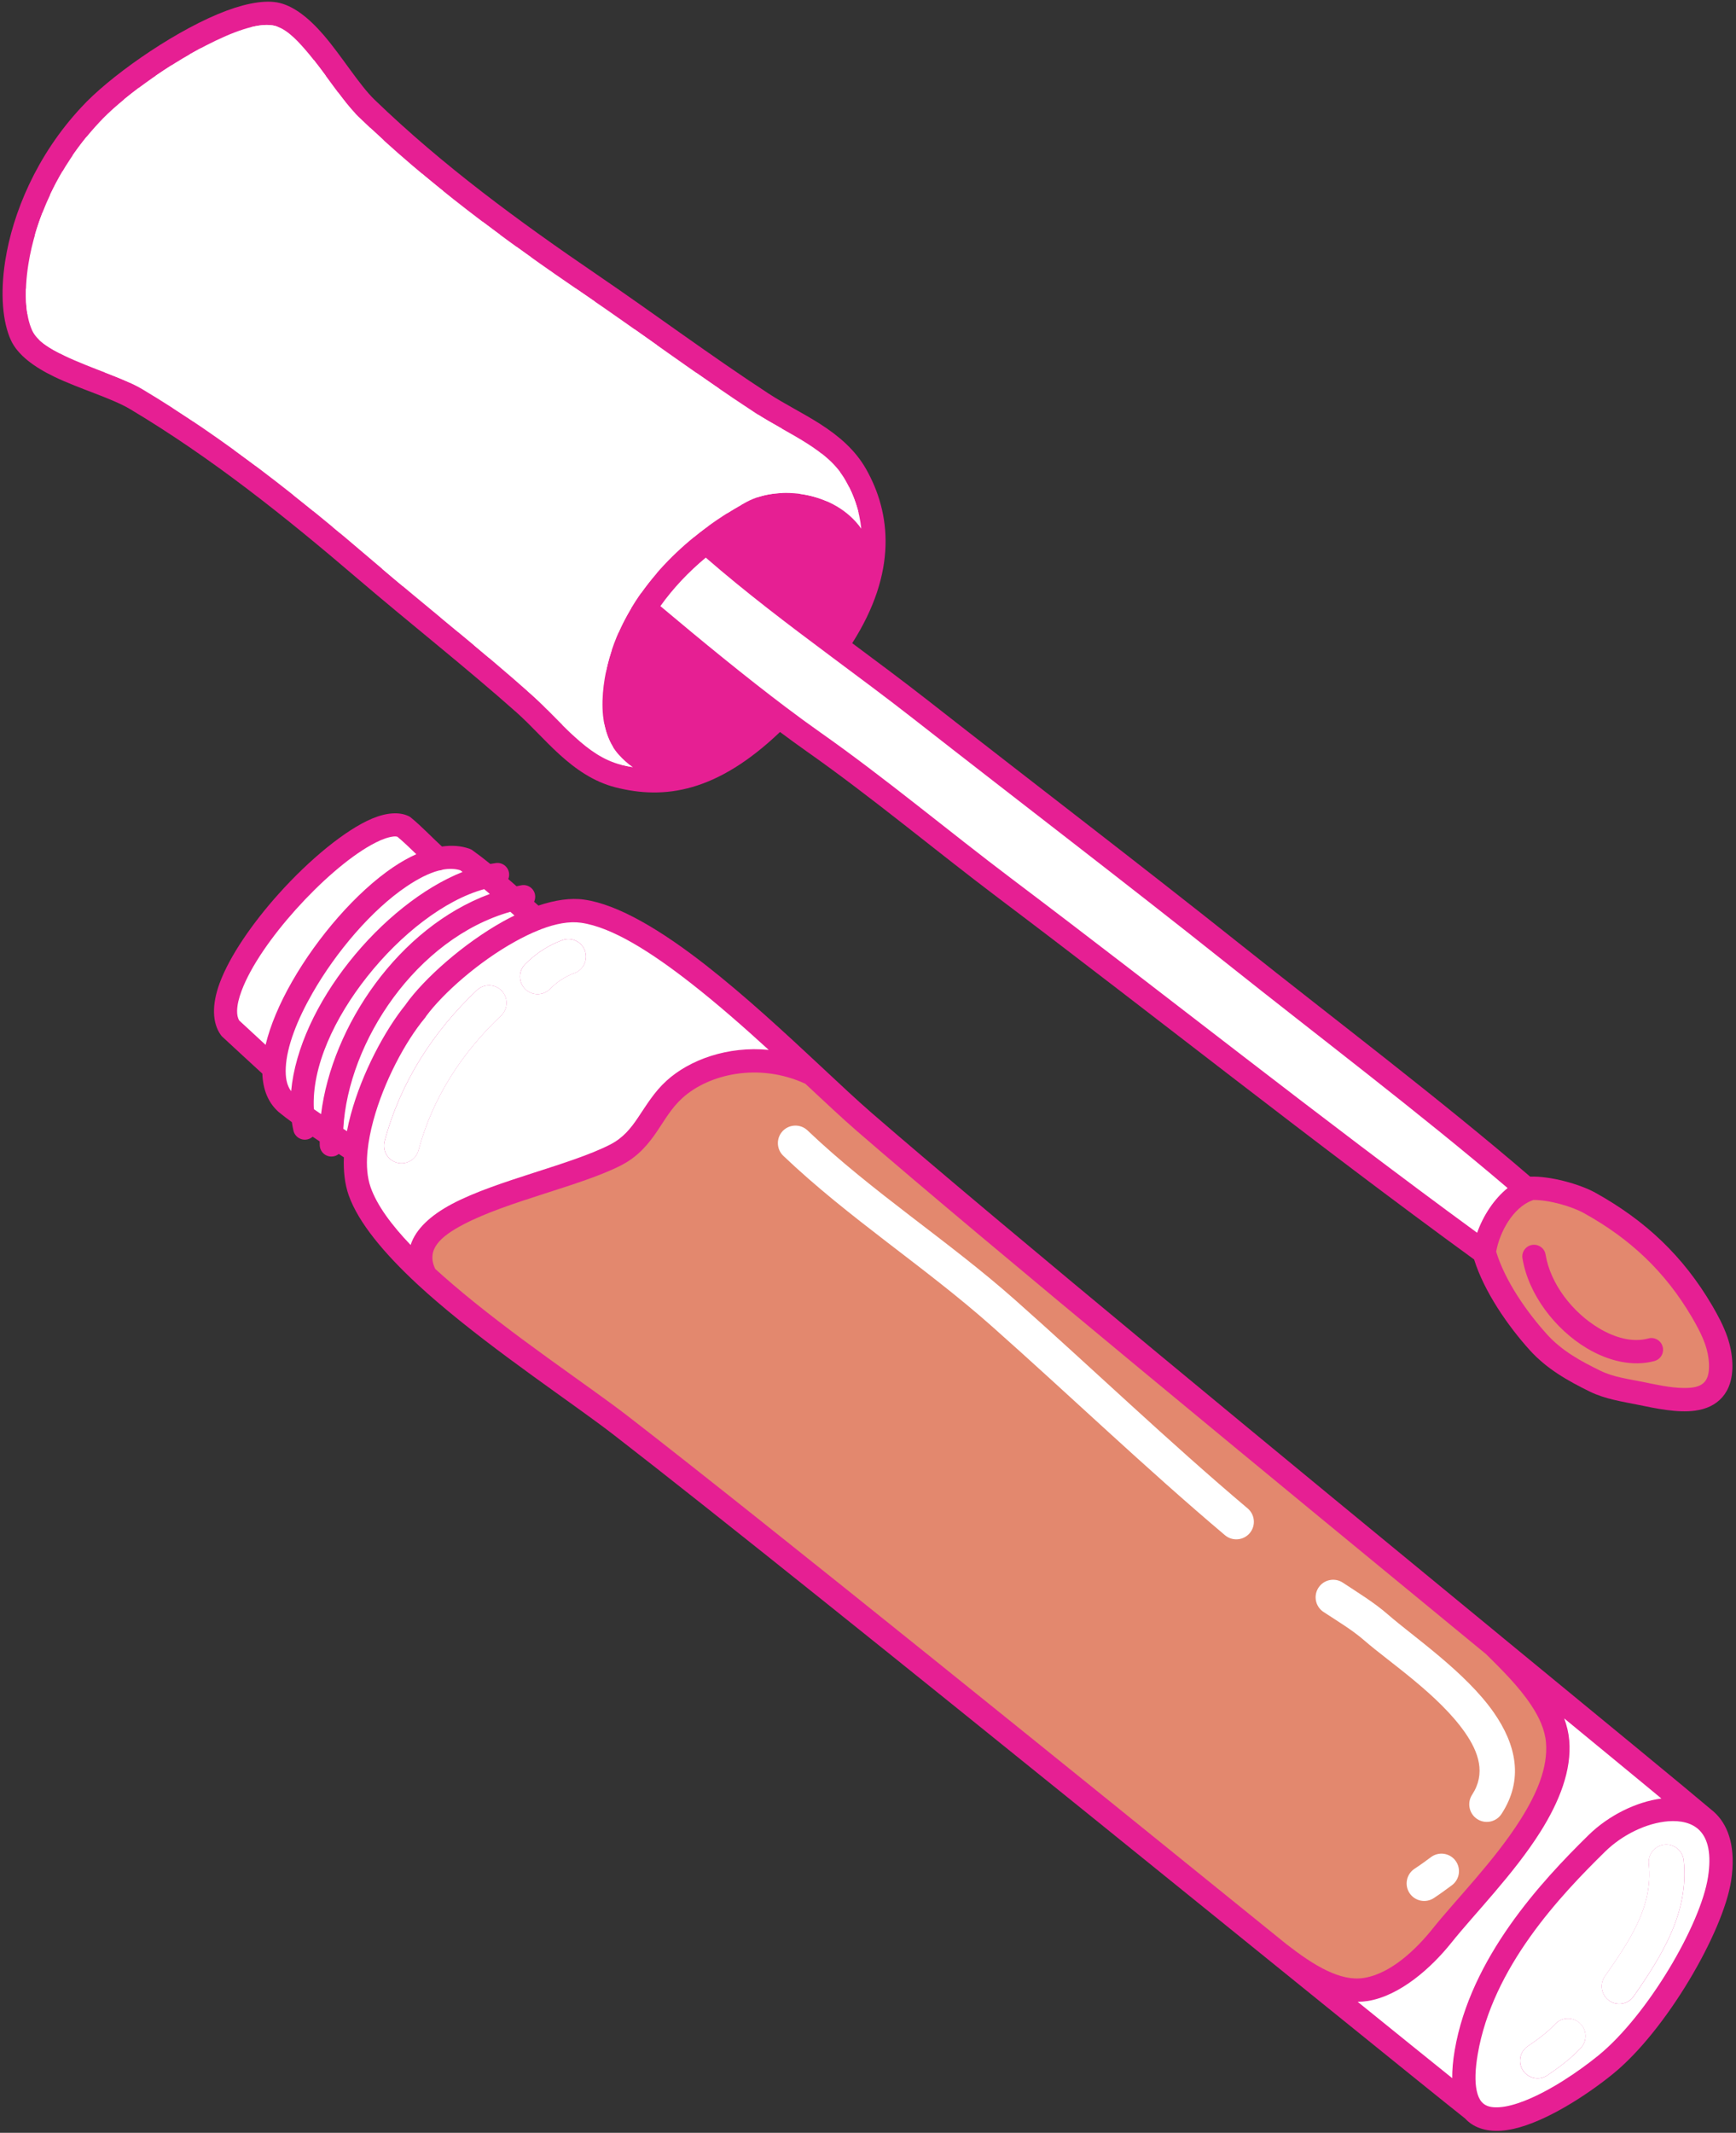
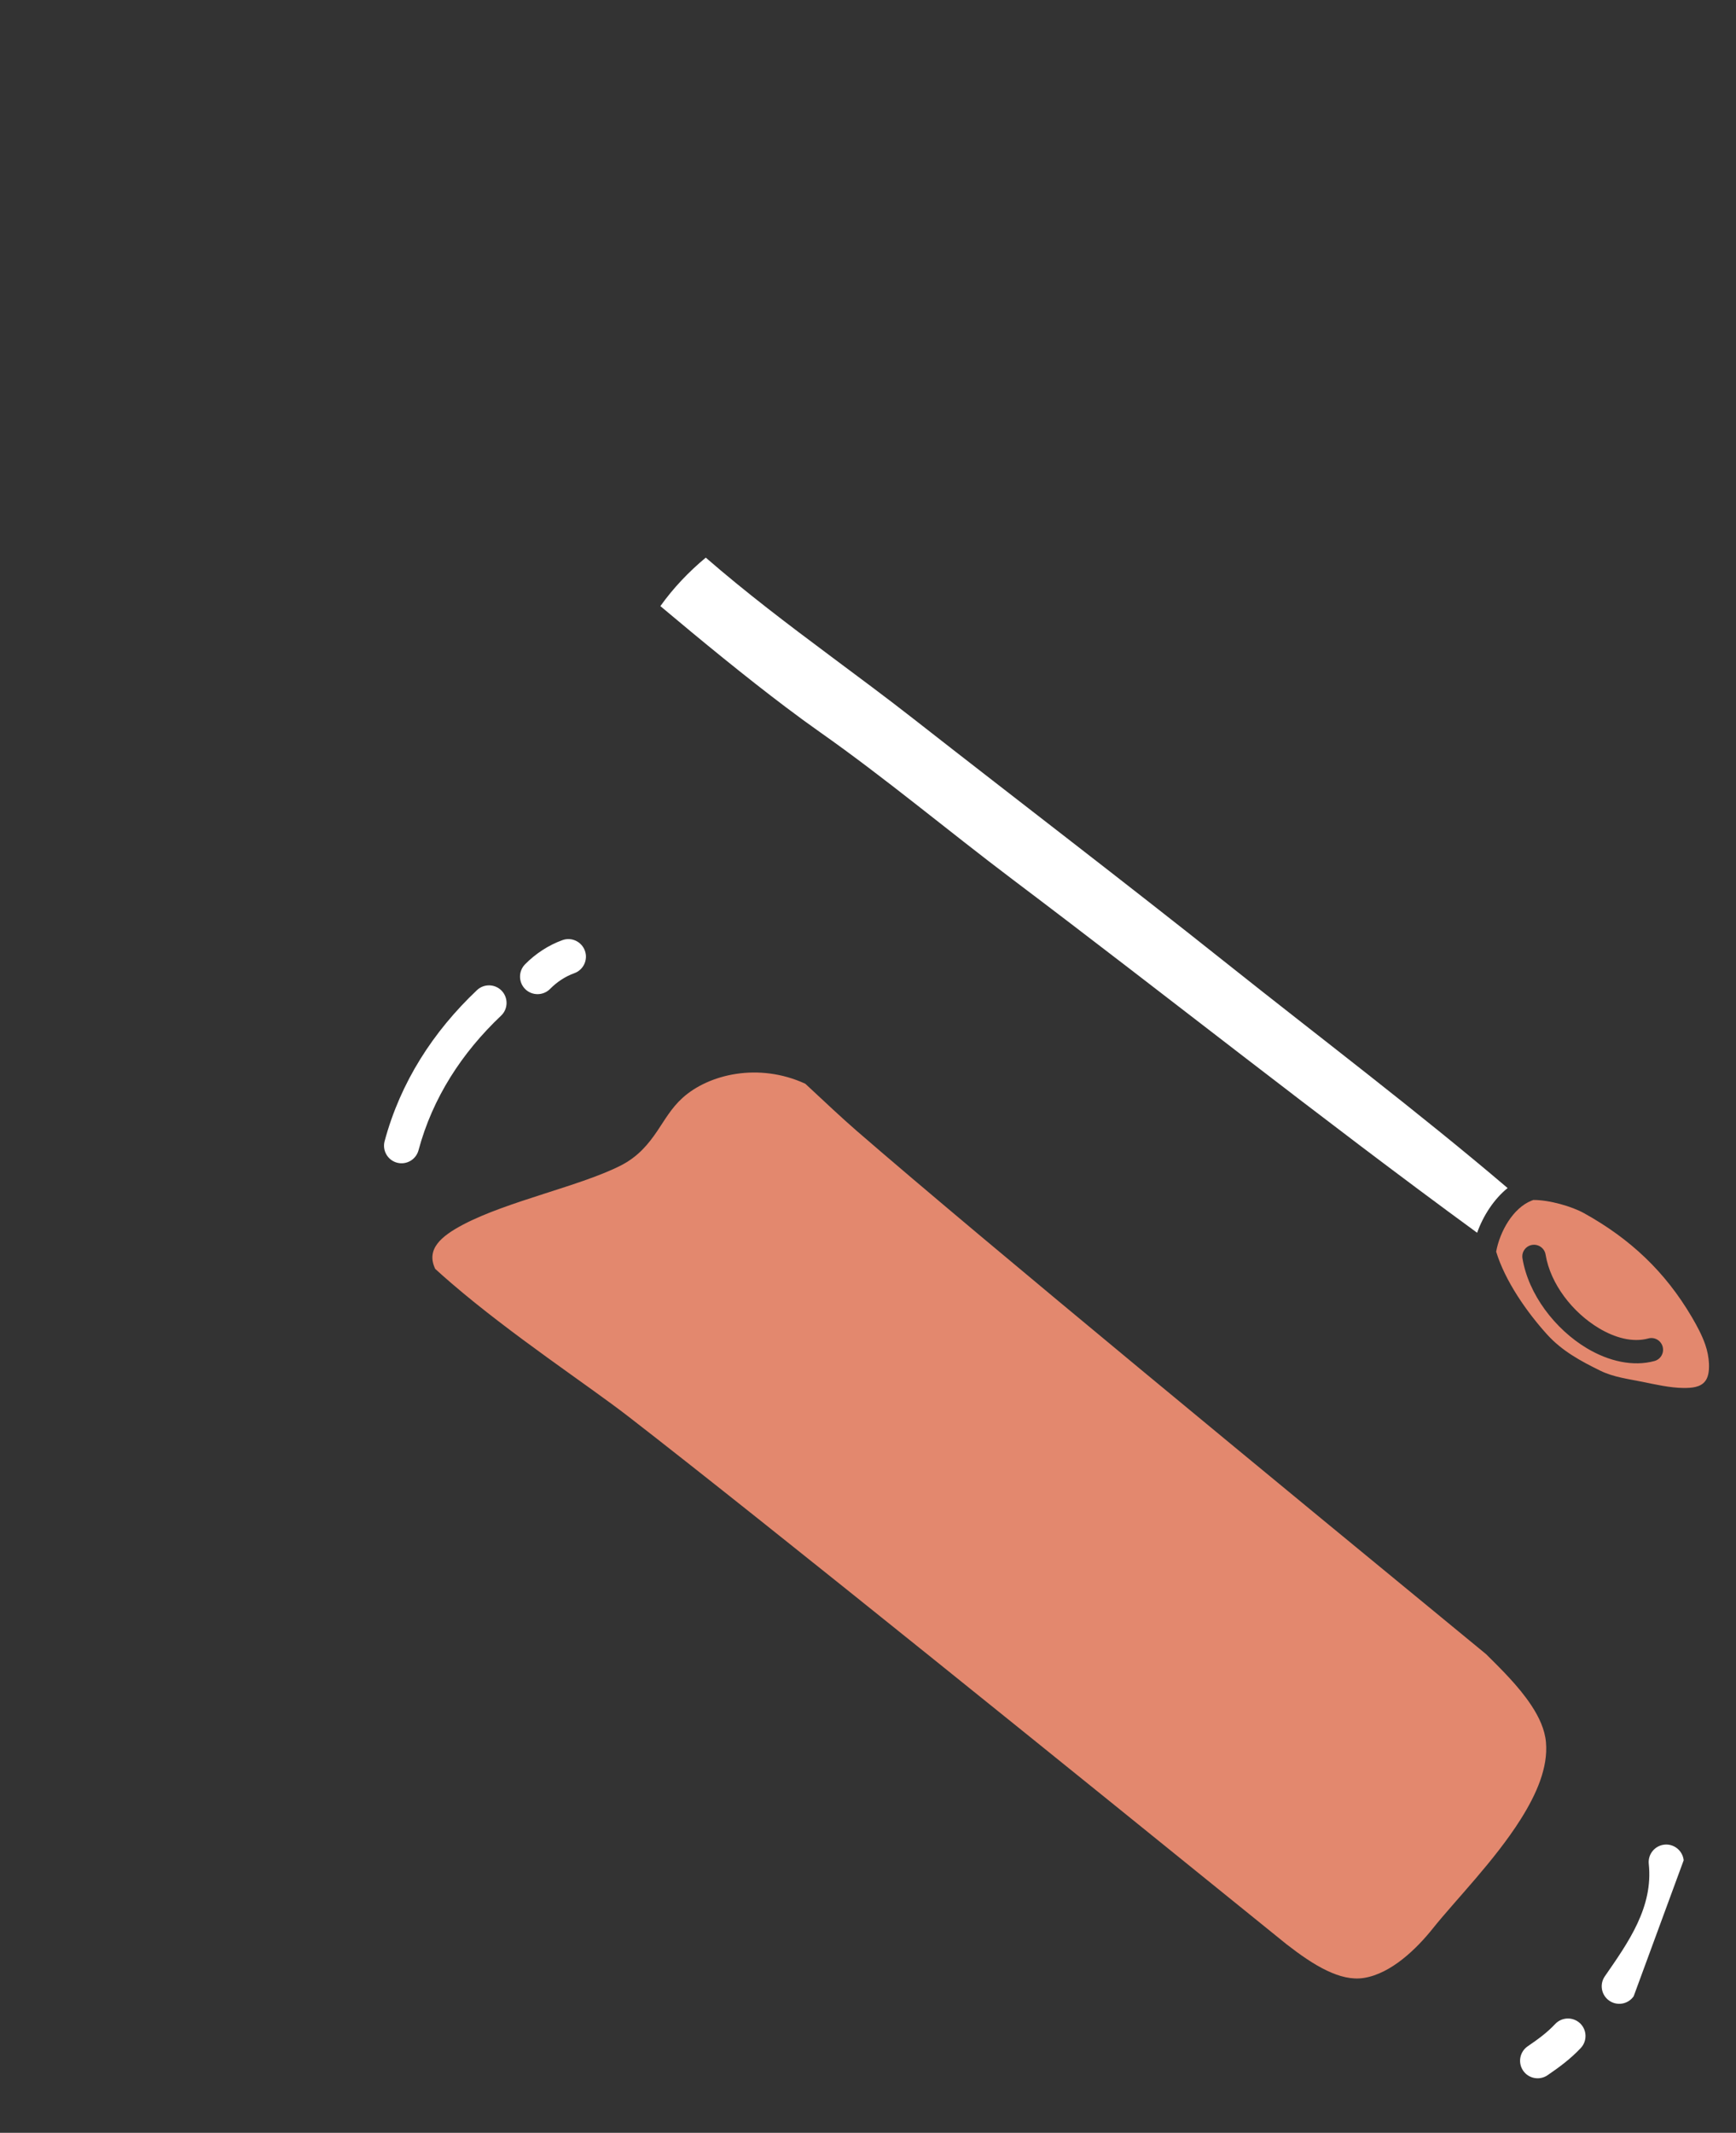
<svg xmlns="http://www.w3.org/2000/svg" fill="#000000" height="500.9" preserveAspectRatio="xMidYMid meet" version="1" viewBox="-0.6 -0.4 407.8 500.9" width="407.8" zoomAndPan="magnify">
  <rect x="-0.6" y="-0.4" width="407.8" height="500.9" fill="#333333" stroke="none" />
  <g id="change1_1">
-     <path d="M83.41,135.5C66.47,121,49.15,107.15,30,95.71c-4.32-2.59-11.83-4.73-17.87-7.64 c-4.73-2.28-8.58-5.11-10.17-8.58C0.05,75.34-0.6,68.65,0.63,60.83C2.39,49.67,7.94,36.1,18.55,24.74 c6.22-6.81,20.42-16.97,32.04-21.83c5.42-2.27,10.34-3.34,13.81-2.76c3.77,0.63,7.5,3.61,10.94,7.58 C79.72,12.81,83.75,19.5,87.37,23c16.04,15.49,33.94,28.6,52.36,41.16C153.17,73.32,166.3,83.11,179.9,92 c3.81,2.49,8.13,4.6,12.09,7.13c4.35,2.78,8.27,6.06,10.86,10.63c5.89,10.41,7.36,24.23-3.26,40.89 c6.04,4.49,11.99,8.92,17.76,13.43c24.59,19.26,49.43,38.19,73.86,57.65c21.68,17.26,46.54,36.07,67.64,54.21 c4.64-0.19,11.64,1.73,15.34,3.79c11.73,6.52,20.58,14.85,27.39,26.44c1.38,2.35,2.7,4.83,3.59,7.42c0.68,1.96,1.08,4.02,1.17,6.09 c0.15,3.77-0.84,6.32-2.36,8.06c-1.58,1.81-3.8,2.81-6.41,3.16c-4.09,0.57-9.26-0.53-13.28-1.36c-3.83-0.78-7.83-1.36-11.37-3.09 c-5.28-2.58-10.2-5.38-14.17-9.77c-5.16-5.71-10.71-13.74-13.07-21.29c-37.82-27.52-74.42-56.73-111.74-84.88 c-15.04-11.34-29.64-23.61-45.02-34.43c-2.03-1.43-4.13-2.96-6.29-4.57c-14.83,14.14-27.09,15.96-38.69,12.99 c-5.09-1.31-9.28-4.23-13.11-7.71c-3.48-3.17-6.64-6.79-10.03-9.82C108.64,156.18,95.77,146.07,83.41,135.5z M402.56,425.65 c-0.36-0.37-0.74-0.71-1.14-1.02c-5.83-4.95-24.88-20.59-49.33-40.68l-0.04-0.04c-48.29-39.68-117.61-96.69-147.94-122.98 c-3.31-2.87-7.42-6.72-12.01-11.01c-0.07-0.07-0.14-0.14-0.22-0.21c-7.99-7.46-17.44-16.22-26.76-23.5 c-10.28-8.03-20.47-14.21-28.5-15.33c-3.21-0.46-6.89,0.11-10.74,1.4l-1.02-0.9c0.24-0.51,0.33-1.09,0.22-1.68 c-0.28-1.49-1.72-2.47-3.21-2.19c-0.38,0.07-0.76,0.15-1.13,0.23c-0.66-0.58-1.3-1.14-1.94-1.69c0.17-0.42,0.24-0.89,0.18-1.38 c-0.19-1.51-1.56-2.57-3.07-2.38c-0.44,0.06-0.89,0.13-1.34,0.21c-1.47-1.19-2.88-2.28-4.19-3.21l-0.36-0.22l-0.39-0.16 c-1.96-0.68-4.12-0.83-6.41-0.5c-1.78-1.59-4.73-4.7-7.26-6.77l-0.36-0.26l-0.13-0.07c-0.06-0.04-0.13-0.07-0.19-0.09 c-2.09-0.96-5.04-0.81-8.47,0.63c-6.26,2.63-14.74,9.63-21.98,17.71c-6.2,6.92-11.49,14.61-13.82,20.9 c-1.87,5.05-1.78,9.36,0.26,12.21l0.24,0.3l0.2,0.19c2.65,2.44,6.43,5.97,9.32,8.59c0.13,3.72,1.36,6.77,3.7,8.89l0.12,0.11 c1.01,0.82,2.04,1.62,3.11,2.39c0.1,0.67,0.22,1.33,0.37,1.98c0.34,1.48,1.81,2.41,3.29,2.07c0.47-0.11,0.89-0.33,1.22-0.63 c0.55,0.37,1.1,0.73,1.65,1.1c0,0.3,0.01,0.61,0.02,0.91c0.05,1.52,1.32,2.71,2.84,2.65c0.62-0.02,1.18-0.24,1.63-0.61l0.41,0.27 l0.79,0.52c-0.13,3.24,0.21,6.27,1.12,8.88c2.27,6.46,8.36,13.71,16.14,20.93c0.08,0.09,0.18,0.17,0.27,0.25 c1.36,1.25,2.77,2.51,4.22,3.75c14.23,12.23,32.17,24.04,41.69,31.41c47.76,36.96,181.73,146.11,199.93,160.51 c0.46,0.49,0.94,0.91,1.47,1.27c2.53,1.71,6,2.05,9.93,1.17c7.56-1.68,17.16-7.86,23.41-12.96c12.44-10.13,25.84-33.21,27.7-45.34 C407.21,433.65,405.5,428.65,402.56,425.65z" fill="#e61f93" />
-   </g>
+     </g>
  <g id="change2_1">
-     <path clip-rule="evenodd" d="M201.72,123.76c-6.21-8.79-19.49-10.28-26.9-6.29 c-3.8,2.04-7.55,4.47-11.09,7.23c-0.11,0.07-0.22,0.16-0.32,0.26c-5.68,4.47-10.79,9.81-14.71,15.84c-0.1,0.13-0.19,0.27-0.26,0.41 c-2.58,4.04-4.62,8.39-5.92,12.99c-1.07,3.76-1.94,8.86-1.46,13.51c0.37,3.46,1.49,6.66,3.64,9.07c0.96,1.08,2.08,2.11,3.38,3.02 c-0.94-0.16-1.87-0.36-2.79-0.59c-4.21-1.08-7.61-3.58-10.77-6.45c-3.49-3.18-6.67-6.82-10.08-9.85 c-12.17-10.83-25.06-20.96-37.45-31.57c-17.17-14.7-34.76-28.73-54.16-40.33c-4.44-2.65-12.12-4.89-18.31-7.87 C11.1,81.47,8.1,79.7,6.95,77.2c-1.58-3.45-1.91-9.02-0.89-15.51c1.62-10.28,6.74-22.75,16.52-33.2l0.02-0.03 c5-5.49,15.56-13.26,25.34-18.26c6.09-3.11,11.82-5.26,15.54-4.63c2.72,0.46,5.21,2.88,7.69,5.76c4.49,5.19,8.66,12.03,12.38,15.62 c16.27,15.71,34.41,29.01,53.08,41.74c13.47,9.19,26.62,18.99,40.25,27.91c3.82,2.5,8.16,4.62,12.14,7.16 c3.59,2.29,6.89,4.93,9.03,8.71C199.97,115.83,201.3,119.6,201.72,123.76L201.72,123.76z" fill="#ffffff" fill-rule="evenodd" />
-   </g>
+     </g>
  <g id="change3_1">
    <path clip-rule="evenodd" d="M188.57,254.12c-10.91-5.03-22.69-2.28-28.89,3.37 c-2.58,2.35-4.12,5.13-5.88,7.73c-2.12,3.13-4.52,6.03-8.57,8.1c-9.37,4.79-26.58,8.37-37.02,13.87c-5.2,2.74-8.79,5.78-6.57,10.42 c1.24,1.13,2.53,2.27,3.86,3.41c14.15,12.16,32.01,23.9,41.48,31.23c32.72,25.33,105.91,84.54,154.63,123.96 c3.12,2.42,6.32,4.7,9.56,6.23c2.88,1.36,5.77,2.14,8.65,1.68c6.36-1.02,12.31-6.79,16.16-11.61c5.37-6.72,14.49-15.9,20.63-25.63 c3.78-6,6.46-12.18,5.95-18.08c-0.26-3.03-1.63-5.96-3.46-8.72c-3-4.54-7.23-8.63-10.59-11.98 c-48.29-39.69-117.64-96.72-147.99-123.02C197.22,262.21,193.14,258.38,188.57,254.12L188.57,254.12z M359.59,281.42l-0.42,0.16 c-4.32,1.7-7.45,7.22-8.31,11.98c2.09,6.89,7.24,14.23,11.96,19.44c3.49,3.86,7.88,6.25,12.52,8.52c3.12,1.53,6.67,1.95,10.05,2.64 c2.84,0.58,6.32,1.38,9.44,1.41c2.06,0.02,3.97-0.17,5.08-1.53c0.73-0.9,1.01-2.25,0.94-4.14c-0.06-1.54-0.37-3.06-0.87-4.51 c-0.78-2.24-1.94-4.39-3.14-6.44c-6.29-10.71-14.48-18.4-25.32-24.42C368.65,282.93,363.32,281.39,359.59,281.42L359.59,281.42z M357.04,295.13c1.4,8.49,7.68,16.64,15.09,21.09c5.19,3.11,10.91,4.38,15.91,3.02c1.47-0.4,2.33-1.91,1.93-3.37 c-0.4-1.47-1.91-2.33-3.37-1.93c-3.67,1-7.83-0.14-11.64-2.43c-6.09-3.66-11.34-10.29-12.49-17.27c-0.24-1.49-1.66-2.51-3.16-2.27 C357.8,292.22,356.79,293.63,357.04,295.13L357.04,295.13z" fill="#e3886e" fill-rule="evenodd" />
  </g>
  <g id="change4_1">
-     <path clip-rule="evenodd" d="M165.19,130.56c-4.01,3.34-7.66,7.17-10.66,11.39 c9.67,8.13,20.04,16.63,29.46,23.73l0.03,0.02c2.78,2.1,5.48,4.08,8.06,5.89c15.43,10.86,30.08,23.16,45.17,34.54 c36.47,27.51,72.24,56.03,109.14,82.99c1.42-4.01,3.97-7.93,7.16-10.5c-20.68-17.63-44.72-35.84-65.76-52.59 c-24.42-19.44-49.23-38.37-73.82-57.62c-6.36-4.98-12.96-9.86-19.63-14.84l-0.21-0.16C184.5,146.23,174.7,138.82,165.19,130.56 L165.19,130.56z M364.72,474.95c-1.92,2.05-4.12,3.64-6.44,5.22c-1.88,1.28-2.37,3.84-1.09,5.72c1.28,1.88,3.84,2.37,5.73,1.09 c2.83-1.93,5.47-3.9,7.81-6.39c1.56-1.66,1.48-4.27-0.18-5.83C368.88,473.21,366.27,473.3,364.72,474.95z M394.91,436.49 c-0.24-2.26-2.27-3.91-4.53-3.67c-2.27,0.24-3.91,2.27-3.67,4.53c1.07,10.16-4.76,18.36-10.32,26.39c-1.3,1.87-0.83,4.44,1.04,5.73 c1.87,1.29,4.44,0.83,5.73-1.04C389.86,458.79,396.2,448.7,394.91,436.49z M111.44,232.14c-10.28,9.73-17.97,21.62-21.69,35.47 c-0.59,2.19,0.72,4.46,2.91,5.05c2.2,0.59,4.46-0.72,5.05-2.91c3.32-12.36,10.22-22.93,19.4-31.62c1.65-1.56,1.72-4.17,0.16-5.83 C115.7,230.65,113.09,230.58,111.44,232.14z M131.53,220.39c-3.29,1.18-6.36,3.21-8.79,5.68c-1.59,1.62-1.57,4.23,0.04,5.83 c1.62,1.59,4.23,1.57,5.83-0.04c1.58-1.61,3.57-2.94,5.7-3.7c2.14-0.77,3.26-3.13,2.49-5.27 C136.03,220.74,133.67,219.62,131.53,220.39z" fill="#ffffff" fill-rule="evenodd" />
+     <path clip-rule="evenodd" d="M165.19,130.56c-4.01,3.34-7.66,7.17-10.66,11.39 c9.67,8.13,20.04,16.63,29.46,23.73l0.03,0.02c2.78,2.1,5.48,4.08,8.06,5.89c15.43,10.86,30.08,23.16,45.17,34.54 c36.47,27.51,72.24,56.03,109.14,82.99c1.42-4.01,3.97-7.93,7.16-10.5c-20.68-17.63-44.72-35.84-65.76-52.59 c-24.42-19.44-49.23-38.37-73.82-57.62c-6.36-4.98-12.96-9.86-19.63-14.84l-0.21-0.16C184.5,146.23,174.7,138.82,165.19,130.56 L165.19,130.56z M364.72,474.95c-1.92,2.05-4.12,3.64-6.44,5.22c-1.88,1.28-2.37,3.84-1.09,5.72c1.28,1.88,3.84,2.37,5.73,1.09 c2.83-1.93,5.47-3.9,7.81-6.39c1.56-1.66,1.48-4.27-0.18-5.83C368.88,473.21,366.27,473.3,364.72,474.95z M394.91,436.49 c-0.24-2.26-2.27-3.91-4.53-3.67c-2.27,0.24-3.91,2.27-3.67,4.53c1.07,10.16-4.76,18.36-10.32,26.39c-1.3,1.87-0.83,4.44,1.04,5.73 c1.87,1.29,4.44,0.83,5.73-1.04z M111.44,232.14c-10.28,9.73-17.97,21.62-21.69,35.47 c-0.59,2.19,0.72,4.46,2.91,5.05c2.2,0.59,4.46-0.72,5.05-2.91c3.32-12.36,10.22-22.93,19.4-31.62c1.65-1.56,1.72-4.17,0.16-5.83 C115.7,230.65,113.09,230.58,111.44,232.14z M131.53,220.39c-3.29,1.18-6.36,3.21-8.79,5.68c-1.59,1.62-1.57,4.23,0.04,5.83 c1.62,1.59,4.23,1.57,5.83-0.04c1.58-1.61,3.57-2.94,5.7-3.7c2.14-0.77,3.26-3.13,2.49-5.27 C136.03,220.74,133.67,219.62,131.53,220.39z" fill="#ffffff" fill-rule="evenodd" />
  </g>
  <g id="change5_1">
-     <path d="M103.83,59.23c0.86,1.39,0.81,3.35-1,4.45c-0.76,0.47-1.69,0.53-2.54,0.32c-0.85-0.21-1.59-0.71-1.95-1.28 c-0.48-0.77-0.53-1.66-0.36-2.46c0.18-0.79,0.61-1.47,1.02-1.81c0.73-0.61,1.48-0.84,2.17-0.83 C102.29,57.63,103.26,58.3,103.83,59.23z M106.69,67.12c-0.79-0.18-1.69-0.13-2.46,0.36c-0.58,0.36-1.07,1.1-1.28,1.95 c-0.21,0.84-0.15,1.78,0.32,2.54c1.11,1.8,3.06,1.86,4.45,1c0.93-0.57,1.59-1.55,1.61-2.66c0.01-0.69-0.22-1.43-0.83-2.17 C108.15,67.73,107.47,67.31,106.69,67.12z M111.64,76.4c-0.79-0.18-1.68-0.13-2.45,0.35c-0.58,0.37-1.07,1.11-1.28,1.96 c-0.21,0.84-0.15,1.78,0.31,2.54c1.11,1.8,3.06,1.86,4.45,1c0.93-0.57,1.6-1.55,1.62-2.66c0.01-0.68-0.23-1.43-0.83-2.17 C113.11,77.01,112.44,76.58,111.64,76.4z M94.05,67.86c-0.42,0.34-0.83,1.02-1.02,1.81c-0.18,0.79-0.13,1.68,0.35,2.45 c0.37,0.58,1.1,1.07,1.95,1.28c0.84,0.21,1.78,0.15,2.54-0.31c1.8-1.11,1.85-3.06,0.99-4.46c-0.57-0.93-1.54-1.59-2.66-1.61 C95.52,67.02,94.78,67.26,94.05,67.86z M114.3,86.13c-1.81,1.11-1.86,3.06-1,4.46c0.57,0.93,1.54,1.59,2.66,1.61 c0.69,0.01,1.43-0.23,2.17-0.83c0.42-0.34,0.84-1.02,1.02-1.81c0.18-0.79,0.13-1.68-0.35-2.45c-0.36-0.58-1.1-1.07-1.95-1.28 C115.99,85.61,115.05,85.67,114.3,86.13z M74.63,48.77c-1.8,1.11-1.86,3.06-1,4.46c0.57,0.93,1.55,1.59,2.66,1.61 c0.68,0.01,1.43-0.23,2.17-0.83c0.41-0.34,0.83-1.02,1.02-1.81c0.18-0.79,0.13-1.68-0.35-2.45c-0.37-0.58-1.11-1.07-1.96-1.28 C76.33,48.25,75.39,48.31,74.63,48.77z M82.13,39.05c-0.84-0.21-1.78-0.15-2.54,0.31c-1.81,1.11-1.86,3.06-1,4.45 c0.57,0.93,1.55,1.6,2.66,1.62c0.69,0.01,1.43-0.23,2.17-0.83c0.41-0.34,0.83-1.02,1.02-1.81c0.18-0.79,0.13-1.68-0.36-2.45 C83.72,39.75,82.98,39.26,82.13,39.05z M121.79,76.41c-0.84-0.21-1.78-0.15-2.54,0.31c-1.8,1.11-1.85,3.06-0.99,4.45 c0.57,0.93,1.54,1.6,2.66,1.62c0.68,0.01,1.43-0.23,2.17-0.83c0.42-0.34,0.83-1.02,1.02-1.81c0.18-0.79,0.13-1.68-0.35-2.45 C123.38,77.12,122.65,76.62,121.79,76.41z M89.57,58.16c-0.93,0.57-1.6,1.55-1.62,2.66c-0.01,0.69,0.23,1.43,0.83,2.17 c0.34,0.41,1.02,0.83,1.81,1.02c0.79,0.18,1.69,0.13,2.45-0.36c0.58-0.36,1.07-1.1,1.28-1.95c0.22-0.84,0.16-1.78-0.31-2.54 C92.91,57.36,90.96,57.31,89.57,58.16z M84.61,48.88c-0.93,0.57-1.59,1.55-1.61,2.66c-0.01,0.68,0.22,1.43,0.83,2.17 c0.34,0.41,1.02,0.83,1.81,1.02c0.79,0.18,1.69,0.13,2.46-0.35c0.58-0.37,1.07-1.11,1.28-1.96c0.21-0.84,0.15-1.78-0.32-2.54 C87.95,48.08,86,48.03,84.61,48.88z M124.27,86.25c-0.93,0.57-1.6,1.55-1.62,2.66c-0.01,0.69,0.23,1.44,0.83,2.17 c0.34,0.41,1.02,0.83,1.81,1.02c0.79,0.18,1.69,0.13,2.45-0.35c0.58-0.37,1.07-1.11,1.28-1.96c0.21-0.84,0.15-1.78-0.31-2.54 C127.62,85.45,125.67,85.4,124.27,86.25z M123.08,119.33c0.42-0.34,0.83-1.02,1.02-1.81c0.18-0.79,0.13-1.69-0.35-2.45 c-0.37-0.58-1.1-1.07-1.96-1.29c-0.84-0.21-1.78-0.15-2.54,0.32c-1.8,1.11-1.85,3.06-0.99,4.45c0.57,0.93,1.54,1.6,2.66,1.62 C121.6,120.18,122.35,119.94,123.08,119.33z M130.26,138.75c0.79,0.18,1.69,0.13,2.46-0.35c0.58-0.36,1.07-1.1,1.28-1.95 c0.21-0.84,0.15-1.78-0.32-2.54c-1.11-1.81-3.06-1.86-4.45-1c-0.93,0.57-1.59,1.54-1.61,2.66c-0.01,0.69,0.22,1.43,0.83,2.17 C128.79,138.15,129.47,138.57,130.26,138.75z M71.98,39.03c-0.79-0.18-1.69-0.13-2.46,0.35c-0.58,0.37-1.07,1.11-1.28,1.96 c-0.21,0.84-0.15,1.78,0.32,2.54c1.11,1.8,3.06,1.86,4.45,1c0.93-0.57,1.59-1.55,1.61-2.66c0.01-0.68-0.22-1.43-0.83-2.17 C73.45,39.64,72.77,39.22,71.98,39.03z M112.67,119.62c0.93-0.57,1.6-1.54,1.62-2.66c0.01-0.69-0.23-1.43-0.83-2.17 c-0.34-0.42-1.02-0.83-1.81-1.02c-0.79-0.18-1.68-0.13-2.45,0.35c-0.58,0.36-1.07,1.1-1.28,1.95c-0.21,0.84-0.15,1.78,0.31,2.54 C109.32,120.42,111.27,120.47,112.67,119.62z M115.95,129.58c0.69,0.01,1.43-0.23,2.17-0.83c0.42-0.34,0.84-1.02,1.02-1.81 c0.18-0.79,0.13-1.69-0.35-2.45c-0.36-0.58-1.1-1.07-1.95-1.28c-0.84-0.21-1.78-0.15-2.54,0.31c-1.81,1.11-1.86,3.06-1,4.45 C113.87,128.9,114.84,129.56,115.95,129.58z M125.3,129.47c0.79,0.18,1.69,0.13,2.45-0.36c0.58-0.36,1.07-1.1,1.28-1.95 c0.21-0.84,0.15-1.78-0.31-2.54c-1.11-1.81-3.06-1.86-4.45-1c-0.93,0.57-1.6,1.55-1.62,2.66c-0.01,0.69,0.23,1.43,0.83,2.17 C123.83,128.87,124.51,129.29,125.3,129.47z M129.23,95.53c-0.93,0.57-1.59,1.55-1.61,2.66c-0.01,0.69,0.22,1.43,0.83,2.17 c0.34,0.41,1.02,0.83,1.81,1.02c0.79,0.18,1.69,0.13,2.46-0.36c0.58-0.36,1.07-1.1,1.28-1.95c0.21-0.84,0.15-1.78-0.32-2.54 C132.57,94.72,130.62,94.67,129.23,95.53z M135.88,85.71c-0.69-0.01-1.43,0.23-2.17,0.83c-0.41,0.34-0.83,1.02-1.02,1.81 c-0.18,0.79-0.13,1.68,0.36,2.45c0.36,0.58,1.1,1.07,1.95,1.28c0.84,0.21,1.78,0.15,2.54-0.31c1.81-1.11,1.86-3.06,1-4.45 C137.96,86.39,136.99,85.72,135.88,85.71z M140.84,94.98c-0.68-0.01-1.43,0.22-2.17,0.83c-0.41,0.34-0.83,1.02-1.02,1.81 c-0.18,0.79-0.13,1.69,0.35,2.46c0.37,0.58,1.11,1.07,1.96,1.28c0.84,0.21,1.78,0.15,2.54-0.32c1.8-1.11,1.86-3.06,1-4.45 C142.92,95.67,141.95,95,140.84,94.98z M142.5,119.73c1.8-1.11,1.86-3.06,1-4.45c-0.57-0.93-1.55-1.59-2.66-1.61 c-0.68-0.01-1.43,0.22-2.17,0.83c-0.41,0.34-0.83,1.02-1.02,1.81c-0.18,0.79-0.13,1.69,0.35,2.46c0.37,0.58,1.11,1.07,1.96,1.28 C140.8,120.26,141.74,120.2,142.5,119.73z M137.54,129.15c1.81-1.11,1.86-3.06,1-4.45c-0.57-0.93-1.55-1.59-2.66-1.61 c-0.69-0.01-1.43,0.22-2.17,0.83c-0.41,0.34-0.83,1.02-1.02,1.81c-0.18,0.79-0.13,1.69,0.36,2.46c0.36,0.58,1.1,1.07,1.95,1.28 C135.84,129.67,136.78,129.61,137.54,129.15z M81.25,101.49c0.69,0.01,1.43-0.23,2.17-0.83c0.41-0.34,0.83-1.02,1.02-1.81 c0.18-0.79,0.13-1.69-0.36-2.46c-0.36-0.57-1.1-1.07-1.95-1.28c-0.84-0.21-1.78-0.15-2.54,0.32c-1.81,1.11-1.86,3.06-1,4.45 C79.16,100.8,80.14,101.47,81.25,101.49z M36.62,73.51c0.69,0.01,1.43-0.22,2.17-0.83c0.42-0.34,0.84-1.02,1.02-1.81 c0.18-0.79,0.13-1.69-0.35-2.46c-0.36-0.58-1.1-1.07-1.95-1.28c-0.84-0.21-1.78-0.15-2.54,0.32c-1.81,1.1-1.86,3.06-1,4.45 C34.54,72.83,35.51,73.5,36.62,73.51z M63.17,82.36c1.8-1.1,1.85-3.06,0.99-4.45c-0.57-0.93-1.54-1.59-2.66-1.61 c-0.68-0.01-1.43,0.23-2.17,0.83c-0.41,0.34-0.83,1.02-1.02,1.81c-0.18,0.79-0.13,1.68,0.35,2.45c0.37,0.58,1.11,1.07,1.96,1.28 C61.47,82.88,62.41,82.82,63.17,82.36z M67.02,29.76c-0.79-0.18-1.69-0.13-2.45,0.36c-0.58,0.36-1.07,1.1-1.28,1.95 c-0.21,0.84-0.16,1.78,0.31,2.54c1.11,1.81,3.06,1.86,4.45,1c0.93-0.57,1.6-1.55,1.62-2.66c0.01-0.69-0.23-1.43-0.83-2.17 C68.49,30.36,67.81,29.94,67.02,29.76z M48.42,73.06c0.58-0.37,1.07-1.11,1.28-1.96c0.21-0.84,0.15-1.78-0.31-2.54 c-1.11-1.8-3.06-1.85-4.45-0.99c-0.93,0.57-1.6,1.54-1.62,2.66c-0.01,0.68,0.23,1.43,0.83,2.17c0.34,0.41,1.02,0.83,1.81,1.02 C46.76,73.59,47.66,73.53,48.42,73.06z M41.59,82.79c0.68,0.01,1.43-0.23,2.17-0.83c0.42-0.34,0.83-1.02,1.02-1.81 c0.18-0.79,0.13-1.68-0.35-2.45c-0.37-0.58-1.1-1.07-1.96-1.28c-0.84-0.21-1.78-0.15-2.54,0.31c-1.8,1.11-1.85,3.06-0.99,4.45 C39.5,82.11,40.47,82.77,41.59,82.79z M55.67,92.08c0.84,0.21,1.78,0.15,2.54-0.31c1.81-1.11,1.86-3.06,1-4.45 c-0.57-0.93-1.55-1.6-2.66-1.62c-0.69-0.01-1.43,0.23-2.17,0.83c-0.41,0.34-0.83,1.02-1.02,1.81c-0.18,0.79-0.13,1.68,0.36,2.45 C54.08,91.38,54.82,91.87,55.67,92.08z M85.64,110.8c0.79,0.18,1.69,0.13,2.46-0.36c0.58-0.36,1.07-1.1,1.28-1.95 c0.21-0.84,0.15-1.78-0.32-2.54c-1.11-1.81-3.06-1.86-4.45-1c-0.93,0.57-1.59,1.55-1.61,2.66c-0.01,0.69,0.22,1.43,0.83,2.17 C84.17,110.19,84.85,110.61,85.64,110.8z M68.05,91.66c0.93-0.57,1.6-1.54,1.62-2.66c0.01-0.68-0.23-1.43-0.83-2.17 c-0.34-0.42-1.02-0.83-1.81-1.02c-0.79-0.18-1.69-0.13-2.45,0.35c-0.58,0.37-1.07,1.11-1.28,1.96c-0.21,0.84-0.16,1.78,0.31,2.54 C64.7,92.47,66.65,92.52,68.05,91.66z M107.71,129.03c0.93-0.57,1.59-1.54,1.61-2.66c0.01-0.68-0.22-1.43-0.83-2.17 c-0.34-0.42-1.02-0.83-1.81-1.02c-0.79-0.18-1.69-0.13-2.46,0.35c-0.58,0.37-1.07,1.1-1.28,1.96c-0.21,0.84-0.15,1.78,0.32,2.54 C104.37,129.83,106.32,129.88,107.71,129.03z M78.46,91.38c0.41-0.34,0.83-1.02,1.02-1.81c0.18-0.79,0.13-1.69-0.35-2.45 c-0.37-0.58-1.11-1.07-1.96-1.28c-0.84-0.21-1.78-0.15-2.54,0.31c-1.8,1.11-1.86,3.06-1,4.45c0.57,0.93,1.55,1.6,2.66,1.62 C76.97,92.22,77.72,91.98,78.46,91.38z M73.01,100.94c0.93-0.57,1.59-1.54,1.61-2.66c0.01-0.69-0.22-1.43-0.83-2.17 c-0.34-0.42-1.02-0.83-1.81-1.02c-0.79-0.18-1.69-0.13-2.46,0.35c-0.58,0.36-1.07,1.1-1.28,1.95c-0.21,0.84-0.15,1.78,0.32,2.54 C69.66,101.75,71.61,101.8,73.01,100.94z M50.93,82.68c0.79,0.18,1.69,0.13,2.46-0.36c0.58-0.36,1.07-1.1,1.28-1.95 c0.21-0.84,0.15-1.78-0.32-2.54c-1.11-1.8-3.06-1.86-4.45-1c-0.93,0.57-1.59,1.55-1.61,2.66c-0.01,0.69,0.22,1.44,0.83,2.17 C49.46,82.08,50.14,82.5,50.93,82.68z M49.9,39.47c-0.93,0.57-1.59,1.54-1.61,2.66c-0.01,0.68,0.22,1.43,0.83,2.17 c0.34,0.42,1.02,0.83,1.81,1.02c0.79,0.18,1.69,0.13,2.46-0.35c0.58-0.37,1.07-1.11,1.28-1.96c0.21-0.84,0.15-1.78-0.32-2.54 C53.25,38.66,51.3,38.61,49.9,39.47z M39.92,39.35c-1.8,1.1-1.85,3.06-0.99,4.45c0.57,0.93,1.54,1.59,2.66,1.61 c0.68,0.01,1.43-0.22,2.17-0.83c0.42-0.34,0.83-1.02,1.02-1.81c0.18-0.79,0.13-1.69-0.35-2.46c-0.37-0.58-1.1-1.07-1.96-1.28 C41.62,38.82,40.69,38.88,39.92,39.35z M44.95,30.19c-0.93,0.57-1.6,1.54-1.62,2.66c-0.01,0.69,0.23,1.43,0.83,2.17 c0.34,0.42,1.02,0.83,1.81,1.02c0.79,0.18,1.69,0.13,2.45-0.35c0.58-0.36,1.07-1.1,1.28-1.95c0.21-0.84,0.15-1.78-0.31-2.54 C48.29,29.38,46.34,29.33,44.95,30.19z M61.51,20.23c-0.68-0.01-1.43,0.23-2.17,0.83c-0.41,0.34-0.83,1.02-1.02,1.81 c-0.18,0.79-0.13,1.69,0.35,2.45c0.37,0.58,1.11,1.07,1.96,1.28c0.84,0.22,1.78,0.16,2.54-0.31c1.8-1.11,1.85-3.06,0.99-4.45 C63.6,20.91,62.62,20.25,61.51,20.23z M54.38,30.47c-0.41,0.34-0.83,1.02-1.02,1.81c-0.18,0.79-0.13,1.69,0.36,2.46 c0.36,0.57,1.1,1.07,1.95,1.28c0.84,0.21,1.78,0.15,2.54-0.32c1.81-1.11,1.86-3.06,1-4.45c-0.57-0.93-1.55-1.6-2.66-1.62 C55.86,29.63,55.12,29.87,54.38,30.47z M33.34,63.56c0.93-0.57,1.6-1.55,1.62-2.66c0.01-0.69-0.23-1.44-0.83-2.17 c-0.34-0.41-1.02-0.83-1.81-1.02c-0.79-0.18-1.69-0.13-2.45,0.35c-0.58,0.37-1.07,1.11-1.28,1.96c-0.21,0.84-0.15,1.78,0.31,2.54 C30,64.36,31.95,64.41,33.34,63.56z M34.97,48.76c-1.81,1.11-1.86,3.06-1,4.45c0.57,0.93,1.54,1.59,2.66,1.61 c0.69,0.01,1.43-0.22,2.17-0.83c0.42-0.34,0.84-1.02,1.02-1.81c0.18-0.79,0.13-1.69-0.35-2.46c-0.36-0.58-1.1-1.07-1.95-1.28 C36.66,48.23,35.72,48.3,34.97,48.76z M28.39,72.97c0.93-0.57,1.59-1.55,1.61-2.66c0.01-0.69-0.22-1.43-0.83-2.17 c-0.34-0.41-1.02-0.83-1.81-1.02c-0.79-0.18-1.69-0.13-2.46,0.36c-0.58,0.36-1.07,1.1-1.28,1.95c-0.21,0.84-0.15,1.78,0.32,2.54 C25.04,73.77,26.99,73.82,28.39,72.97z M24.9,48.79c-0.58,0.36-1.07,1.1-1.28,1.95c-0.21,0.84-0.15,1.78,0.32,2.54 c1.11,1.81,3.06,1.86,4.45,1c0.93-0.57,1.59-1.55,1.61-2.66c0.01-0.69-0.22-1.43-0.83-2.17c-0.34-0.41-1.02-0.83-1.81-1.02 C26.56,48.26,25.67,48.31,24.9,48.79z M32.31,39.02c-0.79-0.18-1.69-0.13-2.45,0.36c-0.58,0.36-1.07,1.1-1.28,1.95 c-0.21,0.84-0.15,1.78,0.31,2.54c1.11,1.81,3.06,1.86,4.45,1c0.93-0.57,1.6-1.55,1.62-2.66c0.01-0.69-0.23-1.43-0.83-2.17 C33.79,39.63,33.11,39.21,32.31,39.02z M182.61,109.35c1.11,1.8,3.06,1.86,4.45,1c0.93-0.57,1.6-1.55,1.62-2.66 c0.01-0.68-0.23-1.43-0.83-2.17c-0.34-0.41-1.02-0.83-1.81-1.02c-0.79-0.18-1.69-0.13-2.45,0.35c-0.58,0.37-1.07,1.11-1.28,1.96 C182.09,107.65,182.15,108.58,182.61,109.35z M63.17,63.67c1.8-1.11,1.85-3.06,0.99-4.45c-0.57-0.93-1.54-1.6-2.66-1.62 c-0.68-0.01-1.43,0.23-2.17,0.83c-0.41,0.34-0.83,1.02-1.02,1.81c-0.18,0.79-0.13,1.68,0.35,2.45c0.37,0.58,1.11,1.07,1.96,1.28 C61.47,64.2,62.41,64.13,63.17,63.67z M48.42,54.37c0.58-0.37,1.07-1.1,1.28-1.95c0.21-0.84,0.15-1.78-0.31-2.54 c-1.11-1.8-3.06-1.85-4.45-0.99c-0.93,0.57-1.6,1.54-1.62,2.66c-0.01,0.69,0.23,1.43,0.83,2.17c0.34,0.42,1.02,0.83,1.81,1.02 C46.76,54.9,47.66,54.85,48.42,54.37z M50.93,64c0.79,0.18,1.69,0.13,2.46-0.35c0.58-0.37,1.07-1.11,1.28-1.96 c0.21-0.84,0.15-1.78-0.32-2.54c-1.11-1.8-3.06-1.86-4.45-1c-0.93,0.57-1.59,1.55-1.61,2.66c-0.01,0.69,0.22,1.44,0.83,2.17 C49.46,63.39,50.14,63.81,50.93,64z M152.34,100.94c0.93-0.57,1.59-1.54,1.61-2.66c0.01-0.69-0.22-1.43-0.83-2.17 c-0.34-0.42-1.02-0.83-1.81-1.02c-0.79-0.18-1.69-0.13-2.46,0.35c-0.58,0.36-1.07,1.1-1.28,1.95c-0.21,0.84-0.15,1.78,0.32,2.54 C148.99,101.75,150.94,101.8,152.34,100.94z M143.9,104.86c-0.58,0.36-1.07,1.1-1.28,1.95c-0.21,0.84-0.15,1.78,0.31,2.54 c1.11,1.8,3.06,1.85,4.45,0.99c0.93-0.57,1.6-1.54,1.62-2.66c0.01-0.69-0.23-1.43-0.83-2.17c-0.34-0.42-1.02-0.83-1.81-1.02 C145.56,104.33,144.66,104.38,143.9,104.86z M42.46,57.72c-0.84-0.21-1.78-0.15-2.54,0.31c-1.8,1.11-1.85,3.06-0.99,4.46 c0.57,0.93,1.54,1.59,2.66,1.61c0.68,0.01,1.43-0.23,2.17-0.83c0.42-0.34,0.83-1.02,1.02-1.81c0.18-0.79,0.13-1.68-0.35-2.45 C44.05,58.43,43.32,57.93,42.46,57.72z M55.67,73.4c0.84,0.21,1.78,0.15,2.54-0.31c1.81-1.11,1.86-3.06,1-4.45 c-0.57-0.93-1.55-1.6-2.66-1.62c-0.69-0.01-1.43,0.23-2.17,0.83c-0.41,0.34-0.83,1.02-1.02,1.81c-0.18,0.79-0.13,1.69,0.36,2.45 C54.08,72.69,54.82,73.18,55.67,73.4z M67.02,48.45c-0.79-0.18-1.69-0.13-2.45,0.35c-0.58,0.37-1.07,1.11-1.28,1.96 c-0.21,0.84-0.16,1.78,0.31,2.54c1.11,1.8,3.06,1.86,4.45,1c0.93-0.57,1.6-1.55,1.62-2.66c0.01-0.69-0.23-1.44-0.83-2.17 C68.49,49.05,67.81,48.63,67.02,48.45z M54.38,49.16c-0.41,0.34-0.83,1.02-1.02,1.81c-0.18,0.79-0.13,1.69,0.36,2.45 c0.36,0.58,1.1,1.07,1.95,1.28c0.84,0.22,1.78,0.16,2.54-0.31c1.81-1.11,1.86-3.06,1-4.45c-0.57-0.93-1.55-1.6-2.66-1.62 C55.86,48.32,55.12,48.56,54.38,49.16z M61.51,38.92c-0.68-0.01-1.43,0.23-2.17,0.83c-0.41,0.34-0.83,1.02-1.02,1.81 c-0.18,0.79-0.13,1.69,0.35,2.45c0.37,0.58,1.11,1.07,1.96,1.28c0.84,0.21,1.78,0.15,2.54-0.31c1.8-1.11,1.85-3.06,0.99-4.45 C63.6,39.6,62.62,38.93,61.51,38.92z M68.24,60.03c-0.21,0.84-0.15,1.78,0.32,2.54c1.11,1.8,3.06,1.85,4.45,0.99 c0.93-0.57,1.59-1.54,1.61-2.66c0.01-0.68-0.22-1.43-0.83-2.17c-0.34-0.42-1.02-0.83-1.81-1.02c-0.79-0.18-1.69-0.13-2.46,0.35 C68.95,58.44,68.46,59.18,68.24,60.03z M19.52,49.96c-0.57-0.93-1.55-1.6-2.66-1.62c-0.69-0.01-1.43,0.23-2.17,0.83 c-0.41,0.34-0.83,1.02-1.02,1.81c-0.18,0.79-0.13,1.68,0.36,2.45c0.36,0.58,1.1,1.07,1.95,1.28c0.84,0.21,1.78,0.15,2.54-0.31 C20.32,53.3,20.38,51.35,19.52,49.96z M90.6,120.07c0.79,0.18,1.69,0.13,2.45-0.35c0.58-0.36,1.07-1.1,1.28-1.95 c0.22-0.84,0.16-1.78-0.31-2.54c-1.11-1.8-3.06-1.85-4.45-0.99c-0.93,0.57-1.6,1.54-1.62,2.66c-0.01,0.69,0.23,1.43,0.83,2.17 C89.12,119.47,89.8,119.88,90.6,120.07z M187.41,115.6c2.11,0.29,4.21,0.86,6.2,1.72c0.02-0.12,0.02-0.23,0.03-0.36 c0.01-0.69-0.23-1.43-0.83-2.17c-0.34-0.42-1.02-0.83-1.81-1.02c-0.79-0.18-1.69-0.13-2.46,0.35 C188.07,114.42,187.66,114.96,187.41,115.6z M200.26,120.17c0.27,0,0.55-0.03,0.83-0.11c-0.52-2.15-1.28-4.18-2.23-6.09 c-0.09,0.04-0.18,0.09-0.26,0.14c-1.81,1.11-1.86,3.06-1,4.45C198.17,119.48,199.15,120.15,200.26,120.17z M195.3,110.89 c0.47,0.01,0.98-0.11,1.49-0.38c-1.25-1.67-2.74-3.1-4.38-4.38c-0.51,1.02-0.34,2.21,0.24,3.14 C193.21,110.21,194.19,110.87,195.3,110.89z M20.95,64c0.84,0.21,1.78,0.15,2.54-0.32c1.8-1.1,1.85-3.06,0.99-4.45 c-0.57-0.93-1.54-1.59-2.66-1.61c-0.68-0.01-1.43,0.22-2.17,0.83c-0.42,0.34-0.83,1.02-1.02,1.81c-0.18,0.79-0.13,1.69,0.35,2.46 C19.36,63.29,20.1,63.78,20.95,64z M179.62,101.37c0.84,0.21,1.78,0.15,2.54-0.32c0.38-0.23,0.68-0.5,0.92-0.79 c-1.89-1.07-3.78-2.13-5.56-3.26c-0.08,0.2-0.15,0.41-0.2,0.63c-0.18,0.79-0.13,1.69,0.35,2.46 C178.03,100.67,178.77,101.16,179.62,101.37z M100.29,120.06c0.84,0.21,1.78,0.15,2.54-0.32c1.81-1.11,1.86-3.06,1-4.45 c-0.57-0.93-1.54-1.6-2.66-1.62c-0.69-0.01-1.43,0.23-2.17,0.83c-0.42,0.34-0.84,1.02-1.02,1.81c-0.18,0.79-0.13,1.69,0.36,2.46 C98.7,119.35,99.44,119.85,100.29,120.06z M167.28,98.2c-0.01,0.69,0.23,1.43,0.83,2.17c0.34,0.42,1.02,0.84,1.81,1.02 c0.79,0.18,1.69,0.13,2.45-0.35c0.58-0.36,1.07-1.1,1.28-1.95c0.22-0.84,0.16-1.78-0.31-2.54c-1.11-1.81-3.06-1.86-4.45-1 C167.96,96.11,167.3,97.08,167.28,98.2z M157.92,99.87c0.57,0.93,1.55,1.6,2.66,1.62c0.69,0.01,1.43-0.23,2.17-0.83 c0.41-0.34,0.83-1.02,1.02-1.81c0.18-0.79,0.13-1.69-0.36-2.46c-0.36-0.57-1.1-1.07-1.95-1.28c-0.84-0.21-1.78-0.15-2.54,0.32 C157.11,96.53,157.06,98.48,157.92,99.87z M163.94,104.95c-0.93,0.57-1.59,1.55-1.61,2.66c-0.01,0.69,0.22,1.43,0.83,2.17 c0.34,0.41,1.02,0.83,1.81,1.02c0.79,0.18,1.69,0.13,2.46-0.36c0.58-0.36,1.07-1.1,1.28-1.95c0.21-0.84,0.15-1.78-0.32-2.54 C167.28,104.15,165.33,104.1,163.94,104.95z M164.96,92.11c0.79,0.18,1.69,0.13,2.46-0.36c0.32-0.21,0.62-0.53,0.86-0.92 c-1.78-1.22-3.56-2.45-5.32-3.68c-0.39,0.51-0.63,1.12-0.63,1.77c-0.01,0.69,0.22,1.43,0.83,2.17 C163.5,91.5,164.17,91.92,164.96,92.11z M89.57,76.85c-0.93,0.57-1.6,1.55-1.62,2.66c-0.01,0.69,0.23,1.43,0.83,2.17 c0.34,0.41,1.02,0.83,1.81,1.02c0.79,0.18,1.69,0.13,2.45-0.36c0.58-0.36,1.07-1.1,1.28-1.95c0.22-0.84,0.16-1.78-0.31-2.54 C92.91,76.05,90.96,76,89.57,76.85z M84.61,67.57c-0.93,0.57-1.59,1.55-1.61,2.66c-0.01,0.69,0.22,1.44,0.83,2.17 c0.34,0.41,1.02,0.83,1.81,1.02c0.79,0.18,1.69,0.13,2.46-0.35c0.58-0.37,1.07-1.11,1.28-1.96c0.21-0.84,0.15-1.78-0.32-2.54 C87.95,66.77,86,66.72,84.61,67.57z M82.13,57.73c-0.84-0.21-1.78-0.15-2.54,0.31c-1.81,1.11-1.86,3.06-1,4.45 c0.57,0.93,1.55,1.6,2.66,1.62c0.69,0.01,1.43-0.23,2.17-0.83c0.41-0.34,0.83-1.02,1.02-1.81c0.18-0.79,0.13-1.69-0.36-2.45 C83.72,58.44,82.98,57.95,82.13,57.73z M94.05,86.55c-0.42,0.34-0.83,1.02-1.02,1.81c-0.18,0.79-0.13,1.69,0.35,2.46 c0.37,0.58,1.1,1.07,1.95,1.28c0.84,0.21,1.78,0.15,2.54-0.32c1.8-1.11,1.85-3.06,0.99-4.45c-0.57-0.93-1.54-1.59-2.66-1.61 C95.52,85.71,94.78,85.94,94.05,86.55z M101.17,76.31c-0.69-0.01-1.43,0.22-2.17,0.83c-0.42,0.34-0.84,1.02-1.02,1.81 c-0.18,0.79-0.13,1.69,0.36,2.46c0.36,0.58,1.1,1.07,1.95,1.28c0.84,0.21,1.78,0.15,2.54-0.32c1.81-1.11,1.86-3.06,1-4.45 C103.26,76.99,102.29,76.32,101.17,76.31z M85.64,92.11c0.79,0.18,1.69,0.13,2.46-0.36c0.58-0.36,1.07-1.1,1.28-1.95 c0.21-0.84,0.15-1.78-0.32-2.54c-1.11-1.81-3.06-1.86-4.45-1c-0.93,0.57-1.59,1.55-1.61,2.66c-0.01,0.69,0.22,1.43,0.83,2.17 C84.17,91.5,84.85,91.92,85.64,92.11z M90.6,101.38c0.79,0.18,1.69,0.13,2.45-0.35c0.58-0.36,1.07-1.1,1.28-1.95 c0.22-0.84,0.16-1.78-0.31-2.54c-1.11-1.81-3.06-1.86-4.45-1c-0.93,0.57-1.6,1.54-1.62,2.66c-0.01,0.69,0.23,1.43,0.83,2.17 C89.12,100.78,89.8,101.2,90.6,101.38z M81.25,82.8c0.69,0.01,1.43-0.23,2.17-0.83c0.41-0.34,0.83-1.02,1.02-1.81 c0.18-0.79,0.13-1.69-0.36-2.45c-0.36-0.58-1.1-1.07-1.95-1.28c-0.84-0.22-1.78-0.16-2.54,0.31c-1.81,1.11-1.86,3.06-1,4.45 C79.16,82.12,80.14,82.78,81.25,82.8z M95.33,110.78c0.84,0.21,1.78,0.15,2.54-0.32c1.8-1.11,1.85-3.06,0.99-4.45 c-0.57-0.93-1.54-1.59-2.66-1.61c-0.69-0.01-1.43,0.22-2.17,0.83c-0.42,0.34-0.83,1.02-1.02,1.81c-0.18,0.79-0.13,1.69,0.35,2.46 C93.75,110.08,94.48,110.57,95.33,110.78z M106.69,85.81c-0.79-0.18-1.69-0.13-2.46,0.35c-0.58,0.37-1.07,1.11-1.28,1.96 c-0.21,0.84-0.15,1.78,0.32,2.54c1.11,1.8,3.06,1.86,4.45,1c0.93-0.57,1.59-1.55,1.61-2.66c0.01-0.69-0.22-1.44-0.83-2.17 C108.15,86.42,107.47,86,106.69,85.81z M124.27,104.94c-0.93,0.57-1.6,1.55-1.62,2.66c-0.01,0.69,0.23,1.44,0.83,2.17 c0.34,0.41,1.02,0.83,1.81,1.02c0.79,0.18,1.69,0.13,2.45-0.36c0.58-0.36,1.07-1.1,1.28-1.95c0.21-0.84,0.15-1.78-0.31-2.54 C127.62,104.14,125.67,104.08,124.27,104.94z M129.23,114.22c-0.93,0.57-1.59,1.55-1.61,2.66c-0.01,0.69,0.22,1.43,0.83,2.17 c0.34,0.41,1.02,0.83,1.81,1.02c0.79,0.18,1.69,0.13,2.46-0.36c0.58-0.36,1.07-1.1,1.28-1.95c0.21-0.84,0.15-1.78-0.32-2.54 C132.57,113.41,130.62,113.36,129.23,114.22z M68.05,72.98c0.93-0.57,1.6-1.55,1.62-2.66c0.01-0.68-0.23-1.43-0.83-2.17 c-0.34-0.41-1.02-0.83-1.81-1.02c-0.79-0.18-1.69-0.13-2.45,0.35c-0.58,0.37-1.07,1.11-1.28,1.96c-0.21,0.84-0.16,1.78,0.31,2.54 C64.7,73.78,66.65,73.83,68.05,72.98z M135,110.77c0.84,0.21,1.78,0.15,2.54-0.32c1.81-1.1,1.86-3.06,1-4.45 c-0.57-0.93-1.55-1.59-2.66-1.61c-0.69-0.01-1.43,0.23-2.17,0.83c-0.41,0.34-0.83,1.02-1.02,1.81c-0.18,0.79-0.13,1.68,0.36,2.45 C133.41,110.07,134.15,110.56,135,110.77z M103.83,96.61c-0.57-0.93-1.54-1.59-2.66-1.61c-0.69-0.01-1.43,0.22-2.17,0.83 c-0.42,0.34-0.84,1.02-1.02,1.81c-0.18,0.79-0.13,1.69,0.36,2.46c0.36,0.58,1.1,1.07,1.95,1.28c0.84,0.21,1.78,0.15,2.54-0.32 C104.64,99.95,104.68,98,103.83,96.61z M73.01,82.25c0.93-0.57,1.59-1.54,1.61-2.66c0.01-0.69-0.22-1.43-0.83-2.17 c-0.34-0.42-1.02-0.83-1.81-1.02c-0.79-0.18-1.69-0.13-2.46,0.35c-0.58,0.36-1.07,1.1-1.28,1.95c-0.21,0.84-0.15,1.78,0.32,2.54 C69.66,83.06,71.61,83.11,73.01,82.25z M78.46,72.69c0.41-0.34,0.83-1.02,1.02-1.81c0.18-0.79,0.13-1.68-0.35-2.45 c-0.37-0.58-1.11-1.07-1.96-1.28c-0.84-0.21-1.78-0.15-2.54,0.31c-1.8,1.11-1.86,3.06-1,4.45c0.57,0.93,1.55,1.6,2.66,1.62 C76.97,73.53,77.72,73.3,78.46,72.69z M111.64,95.09c-0.79-0.18-1.68-0.13-2.45,0.35c-0.58,0.37-1.07,1.11-1.28,1.96 c-0.21,0.84-0.15,1.78,0.31,2.54c1.11,1.8,3.06,1.85,4.45,0.99c0.93-0.57,1.6-1.54,1.62-2.66c0.01-0.68-0.23-1.43-0.83-2.17 C113.11,95.69,112.44,95.27,111.64,95.09z M121.79,95.1c-0.84-0.21-1.78-0.15-2.54,0.31c-1.8,1.11-1.85,3.06-0.99,4.45 c0.57,0.93,1.54,1.6,2.66,1.62c0.68,0.01,1.43-0.23,2.17-0.83c0.42-0.34,0.83-1.02,1.02-1.81c0.18-0.79,0.13-1.69-0.35-2.45 C123.38,95.81,122.65,95.31,121.79,95.1z M107.71,110.35c0.93-0.57,1.59-1.55,1.61-2.66c0.01-0.68-0.22-1.43-0.83-2.17 c-0.34-0.41-1.02-0.83-1.81-1.02c-0.79-0.18-1.69-0.13-2.46,0.35c-0.58,0.37-1.07,1.11-1.28,1.96c-0.21,0.84-0.15,1.78,0.32,2.54 C104.37,111.15,106.32,111.2,107.71,110.35z M114.3,104.82c-1.81,1.11-1.86,3.06-1,4.45c0.57,0.93,1.54,1.6,2.66,1.62 c0.69,0.01,1.43-0.23,2.17-0.83c0.42-0.34,0.84-1.02,1.02-1.81c0.18-0.79,0.13-1.69-0.35-2.45c-0.36-0.58-1.1-1.07-1.95-1.28 C115.99,104.3,115.05,104.36,114.3,104.82z M71.98,113.79c-0.79-0.18-1.69-0.13-2.46,0.35c-0.52,0.33-0.98,0.97-1.22,1.72 c1.57,1.25,3.14,2.51,4.7,3.77c0.93-0.57,1.59-1.54,1.61-2.66c0.01-0.69-0.22-1.43-0.83-2.17 C73.45,114.39,72.77,113.97,71.98,113.79z M34.96,79.58c0.01-0.68-0.23-1.43-0.83-2.17c-0.34-0.41-1.02-0.83-1.81-1.02 c-0.79-0.18-1.69-0.13-2.45,0.35c-0.58,0.37-1.07,1.11-1.28,1.96c-0.21,0.84-0.15,1.78,0.31,2.54c1.11,1.8,3.06,1.86,4.45,1 C34.27,81.67,34.94,80.7,34.96,79.58z M37.51,85.82c-0.84-0.21-1.78-0.15-2.54,0.31c-1.81,1.11-1.86,3.06-1,4.46 c0.57,0.93,1.54,1.59,2.66,1.61c0.69,0.01,1.43-0.23,2.17-0.83c0.42-0.34,0.84-1.02,1.02-1.81c0.18-0.79,0.13-1.68-0.35-2.45 C39.1,86.53,38.36,86.03,37.51,85.82z M42.46,95.1c-0.83-0.21-1.76-0.16-2.52,0.3c1.63,1.05,3.26,2.12,4.87,3.19 c0.12-0.73,0.03-1.52-0.4-2.21C44.05,95.81,43.32,95.31,42.46,95.1z M27.36,85.81c-0.79-0.18-1.69-0.13-2.46,0.35 c-0.32,0.21-0.62,0.52-0.85,0.91c2.1,0.81,4.12,1.61,5.89,2.43C29.98,89.33,30,89.17,30,89c0.01-0.69-0.22-1.44-0.83-2.17 C28.82,86.42,28.15,86,27.36,85.81z M19.52,68.64c-0.57-0.93-1.55-1.59-2.66-1.61c-0.69-0.01-1.43,0.23-2.17,0.83 c-0.41,0.34-0.83,1.02-1.02,1.81c-0.18,0.79-0.13,1.68,0.36,2.45c0.36,0.58,1.1,1.07,1.95,1.28c0.84,0.21,1.78,0.15,2.54-0.31 C20.32,71.99,20.38,70.04,19.52,68.64z M24.48,77.92c-0.57-0.93-1.54-1.59-2.66-1.61c-0.68-0.01-1.43,0.22-2.17,0.83 c-0.42,0.34-0.83,1.02-1.02,1.81c-0.18,0.79-0.13,1.69,0.35,2.46c0.37,0.58,1.11,1.07,1.96,1.28c0.84,0.21,1.78,0.15,2.54-0.32 C25.29,81.26,25.33,79.31,24.48,77.92z M64.16,96.6c-0.57-0.93-1.54-1.59-2.66-1.61c-0.68-0.01-1.43,0.22-2.17,0.83 c-0.41,0.34-0.83,1.02-1.02,1.81c-0.18,0.79-0.13,1.69,0.35,2.46c0.37,0.58,1.11,1.07,1.96,1.28c0.84,0.21,1.78,0.15,2.54-0.32 C64.97,99.94,65.02,97.99,64.16,96.6z M49.71,89.79c0.21-0.84,0.15-1.78-0.31-2.54c-1.11-1.8-3.06-1.86-4.45-1 c-0.93,0.57-1.6,1.55-1.62,2.66c-0.01,0.69,0.23,1.44,0.83,2.17c0.34,0.41,1.02,0.83,1.81,1.02c0.79,0.18,1.69,0.13,2.45-0.35 C49,91.38,49.5,90.64,49.71,89.79z M56.55,104.4c-0.69-0.01-1.43,0.23-2.17,0.83l-0.03,0.02c1.72,1.25,3.44,2.52,5.14,3.79 c0.44-0.99,0.27-2.13-0.28-3.04C58.64,105.08,57.66,104.41,56.55,104.4z M54.35,96.53c-1.11-1.81-3.06-1.86-4.45-1 c-0.93,0.57-1.59,1.55-1.61,2.66c-0.01,0.69,0.22,1.43,0.83,2.17c0.34,0.41,1.02,0.83,1.81,1.02c0.79,0.18,1.69,0.13,2.46-0.36 c0.58-0.36,1.07-1.1,1.28-1.95C54.88,98.22,54.82,97.28,54.35,96.53z M18.52,35.72c1.62-0.99,1.83-2.67,1.23-4.01 c-1.18,1.44-2.28,2.92-3.31,4.41C17.16,36.21,17.9,36.1,18.52,35.72z M18.64,41.57c-0.18,0.79-0.13,1.68,0.35,2.45 c0.37,0.58,1.11,1.07,1.96,1.28c0.84,0.21,1.78,0.15,2.54-0.31c1.8-1.11,1.85-3.06,0.99-4.46c-0.57-0.93-1.54-1.59-2.66-1.61 c-0.68-0.01-1.43,0.23-2.17,0.83C19.24,40.1,18.82,40.78,18.64,41.57z M28.39,35.59c0.93-0.57,1.59-1.54,1.61-2.66 c0.01-0.69-0.22-1.43-0.83-2.17c-0.34-0.42-1.02-0.84-1.81-1.02c-0.79-0.18-1.69-0.13-2.46,0.35c-0.58,0.36-1.07,1.1-1.28,1.95 c-0.21,0.84-0.15,1.78,0.32,2.54C25.04,36.4,26.99,36.45,28.39,35.59z M33.34,26.18c0.93-0.57,1.6-1.55,1.62-2.66 c0.01-0.69-0.23-1.43-0.83-2.17c-0.34-0.41-1.02-0.83-1.81-1.02c-0.12-0.03-0.24-0.05-0.37-0.06c-1.2,0.9-2.36,1.81-3.43,2.69 c-0.12,0.76-0.03,1.55,0.38,2.21C30,26.98,31.95,27.03,33.34,26.18z M69.66,107.7c0.01-0.69-0.23-1.43-0.83-2.17 c-0.34-0.42-1.02-0.83-1.81-1.02c-0.79-0.18-1.69-0.13-2.45,0.35c-0.58,0.36-1.07,1.1-1.28,1.95c-0.21,0.84-0.16,1.78,0.31,2.54 c1.11,1.8,3.06,1.85,4.45,0.99C68.98,109.78,69.65,108.81,69.66,107.7z M33.97,34.52c0.57,0.93,1.54,1.59,2.66,1.61 c0.69,0.01,1.43-0.22,2.17-0.83c0.42-0.34,0.84-1.02,1.02-1.81c0.18-0.79,0.13-1.69-0.35-2.46c-0.36-0.58-1.1-1.07-1.95-1.28 c-0.84-0.21-1.78-0.15-2.54,0.32C33.16,31.18,33.11,33.13,33.97,34.52z M10.02,71.11c0.21-0.84,0.15-1.78-0.31-2.54 c-1.04-1.71-2.85-1.84-4.22-1.13c-0.07,2.14,0.04,4.1,0.33,5.83c0.15,0.06,0.31,0.11,0.47,0.14c0.79,0.18,1.68,0.13,2.45-0.35 C9.32,72.7,9.81,71.96,10.02,71.11z M10.22,76.85c-0.91,0.56-1.56,1.5-1.61,2.58c1.23,1.17,2.89,2.17,4.73,3.11l0.37-0.19 c0.58-0.36,1.07-1.1,1.28-1.95c0.21-0.84,0.15-1.78-0.32-2.54C13.56,76.05,11.61,76,10.22,76.85z M13.7,44.97 c0.58-0.37,1.07-1.11,1.28-1.96c0.21-0.84,0.15-1.78-0.32-2.54c-0.17-0.27-0.35-0.51-0.55-0.7c-1.08,1.83-2.06,3.68-2.93,5.53 l0.06,0.02C12.04,45.5,12.94,45.45,13.7,44.97z M10.02,52.42c0.21-0.84,0.15-1.78-0.31-2.54c-0.1-0.16-0.2-0.3-0.31-0.43 c-0.7,1.8-1.3,3.58-1.81,5.33C8,54.73,8.39,54.6,8.74,54.38C9.32,54.01,9.81,53.27,10.02,52.42z M8.61,60.82 c-0.01,0.69,0.22,1.43,0.83,2.17c0.34,0.41,1.02,0.83,1.81,1.02c0.79,0.18,1.69,0.13,2.46-0.36c0.58-0.36,1.07-1.1,1.28-1.95 c0.21-0.84,0.15-1.78-0.32-2.54c-1.11-1.81-3.06-1.86-4.45-1C9.29,58.73,8.62,59.71,8.61,60.82z M94.33,136.46 c0.22-0.84,0.16-1.78-0.31-2.54c-1.11-1.8-3.06-1.85-4.45-0.99c-0.13,0.08-0.27,0.17-0.39,0.27c1.61,1.36,3.23,2.72,4.85,4.08 C94.16,137.01,94.26,136.74,94.33,136.46z M162.38,125.77c0.34-0.28,0.68-0.56,1.03-0.83c0.1-0.09,0.21-0.18,0.32-0.26 c0.69-0.54,1.4-1.07,2.11-1.59c-0.67-0.01-1.33,0.19-1.91,0.54C163.16,124.12,162.56,124.88,162.38,125.77z M178.2,106.02 c-0.57-0.93-1.54-1.59-2.66-1.61c-0.69-0.01-1.43,0.22-2.17,0.83c-0.42,0.34-0.83,1.02-1.02,1.81c-0.18,0.79-0.13,1.69,0.35,2.46 c0.37,0.58,1.1,1.07,1.96,1.28c0.84,0.21,1.78,0.15,2.54-0.32C179,109.36,179.05,107.41,178.2,106.02z M168.9,114.23 c-0.93,0.57-1.6,1.54-1.62,2.66c-0.01,0.69,0.23,1.43,0.83,2.17c0.34,0.42,1.02,0.83,1.81,1.02c0.11,0.03,0.21,0.04,0.32,0.06 c1.08-0.68,2.18-1.33,3.29-1.96c0.05-0.13,0.09-0.27,0.12-0.41c0.22-0.84,0.16-1.78-0.31-2.54 C172.24,113.42,170.29,113.37,168.9,114.23z M79.47,108.26c0.18-0.79,0.13-1.69-0.35-2.45c-0.37-0.58-1.11-1.07-1.96-1.28 c-0.84-0.22-1.78-0.16-2.54,0.31c-1.8,1.11-1.86,3.06-1,4.45c0.57,0.93,1.55,1.6,2.66,1.62c0.68,0.01,1.43-0.23,2.17-0.83 C78.87,109.72,79.29,109.05,79.47,108.26z M163.76,117.53c0.18-0.79,0.13-1.69-0.36-2.46c-0.36-0.58-1.1-1.07-1.95-1.28 c-0.84-0.21-1.78-0.15-2.54,0.32c-1.81,1.11-1.86,3.06-1,4.45c0.57,0.93,1.55,1.59,2.66,1.61c0.69,0.01,1.43-0.22,2.17-0.83 C163.16,119,163.58,118.32,163.76,117.53z M237.84,304.88c-15.67-13.89-33.55-25.31-48.74-39.79c-1.64-1.57-4.26-1.51-5.83,0.13 c-1.57,1.65-1.51,4.26,0.14,5.83c15.26,14.56,33.22,26.04,48.96,40.01c18.32,16.24,36.12,33.34,54.79,49.09 c1.74,1.47,4.34,1.24,5.81-0.49c1.47-1.74,1.25-4.34-0.49-5.81C273.85,338.13,256.11,321.08,237.84,304.88z M183.16,115.3 c-0.57-0.93-1.54-1.6-2.66-1.62c-0.69-0.01-1.43,0.23-2.17,0.83c-0.42,0.34-0.84,1.02-1.02,1.81c-0.01,0.03-0.02,0.06-0.02,0.08 c1.81-0.61,3.82-0.95,5.91-1.02C183.19,115.35,183.17,115.32,183.16,115.3z M335.55,435.75c-1.27,0.95-2.54,1.87-3.87,2.74 c-1.9,1.26-2.42,3.81-1.17,5.71c1.26,1.9,3.81,2.42,5.71,1.17c1.46-0.96,2.84-1.97,4.24-3.01c1.83-1.36,2.21-3.94,0.85-5.77 C339.96,434.77,337.37,434.39,335.55,435.75z M325.41,378.75c-3.26-2.84-6.98-5.08-10.57-7.46c-1.9-1.25-4.46-0.73-5.71,1.17 c-1.25,1.9-0.73,4.46,1.17,5.71c3.29,2.17,6.72,4.19,9.7,6.79c5.64,4.92,17.36,12.66,23.54,21.53c3.24,4.65,4.92,9.64,1.67,14.61 c-1.24,1.91-0.71,4.46,1.19,5.71c1.91,1.24,4.46,0.71,5.71-1.19c5.28-8.08,3.46-16.27-1.81-23.83 C343.72,392.35,331.41,383.98,325.41,378.75z M151.31,132.47c-0.79-0.18-1.69-0.13-2.46,0.36c-0.58,0.36-1.07,1.1-1.28,1.95 c-0.21,0.84-0.15,1.78,0.32,2.54c0.56,0.92,1.34,1.38,2.16,1.51c1.12-1.58,2.31-3.09,3.58-4.56c-0.12-0.26-0.29-0.52-0.5-0.77 C152.77,133.08,152.1,132.66,151.31,132.47z M156.5,123.21c-0.84-0.21-1.78-0.15-2.54,0.32c-1.8,1.11-1.86,3.06-1,4.45 c0.57,0.93,1.55,1.6,2.66,1.62c0.68,0.01,1.43-0.23,2.17-0.83c0.41-0.34,0.83-1.02,1.02-1.81c0.18-0.79,0.13-1.69-0.35-2.46 C158.09,123.91,157.35,123.42,156.5,123.21z M38.79,16.62c0.41-0.33,0.82-0.98,1.01-1.75c-1.29,0.81-2.56,1.65-3.8,2.5 c0.2,0.05,0.41,0.08,0.63,0.08C37.31,17.46,38.06,17.22,38.79,16.62z M124.1,154.9c0.18-0.79,0.13-1.69-0.35-2.46 c-0.37-0.58-1.1-1.07-1.96-1.28c-0.84-0.21-1.78-0.15-2.54,0.32c-1.8,1.11-1.85,3.06-0.99,4.45c0.57,0.93,1.54,1.59,2.66,1.61 c0.68,0.01,1.43-0.22,2.17-0.83C123.5,156.37,123.91,155.69,124.1,154.9z M89.06,124.64c-1.11-1.81-3.06-1.86-4.45-1 c-0.93,0.57-1.59,1.54-1.61,2.66c-0.01,0.69,0.22,1.43,0.83,2.17c0.34,0.42,1.02,0.84,1.81,1.02c0.79,0.18,1.69,0.13,2.46-0.35 c0.58-0.36,1.07-1.1,1.28-1.95C89.58,126.33,89.52,125.4,89.06,124.64z M84.44,117.53c0.18-0.79,0.13-1.69-0.36-2.46 c-0.36-0.58-1.1-1.07-1.95-1.28c-0.84-0.21-1.78-0.15-2.54,0.32c-1.81,1.11-1.86,3.06-1,4.45c0.57,0.93,1.55,1.59,2.66,1.61 c0.69,0.01,1.43-0.22,2.17-0.83C83.83,119,84.25,118.32,84.44,117.53z M77.47,123.3l1.43,1.18l0.39,0.33l-0.17-0.32 C78.8,123.98,78.2,123.55,77.47,123.3z M143.9,142.24c-0.58,0.36-1.07,1.1-1.28,1.95c-0.21,0.84-0.15,1.78,0.31,2.54 c0.48,0.78,1.11,1.23,1.78,1.42c0.86-1.96,1.86-3.86,2.96-5.69c-0.35-0.25-0.81-0.46-1.31-0.57 C145.56,141.71,144.66,141.76,143.9,142.24z M140.84,169.73c-0.68-0.01-1.43,0.23-2.17,0.83c-0.41,0.34-0.83,1.02-1.02,1.81 c-0.18,0.79-0.13,1.69,0.35,2.45c0.37,0.58,1.11,1.07,1.96,1.28c0.84,0.22,1.78,0.16,2.54-0.31c0.37-0.23,0.67-0.49,0.9-0.78 c-0.96-1.56-1.62-3.33-2.01-5.22C141.21,169.76,141.02,169.74,140.84,169.73z M145.26,179.18l0.03,0.01 c0.68,0.17,1.37,0.33,2.07,0.46c-0.3-0.16-0.64-0.3-1.01-0.38C146,179.18,145.63,179.15,145.26,179.18z M138.54,162.07 c-0.57-0.93-1.55-1.6-2.66-1.62c-0.69-0.01-1.43,0.23-2.17,0.83c-0.41,0.34-0.83,1.02-1.02,1.81c-0.18,0.79-0.13,1.69,0.36,2.46 c0.36,0.58,1.1,1.07,1.95,1.28c0.84,0.21,1.78,0.15,2.54-0.32C139.34,165.42,139.39,163.47,138.54,162.07z M133.68,171.28 c-0.58-0.95-1.4-1.41-2.24-1.51c0.86,0.87,1.74,1.72,2.63,2.55C134,171.95,133.88,171.6,133.68,171.28z M127.62,79.5 c-0.01,0.69,0.22,1.44,0.83,2.17c0.34,0.41,1.02,0.83,1.81,1.02c0.79,0.18,1.69,0.13,2.46-0.36c0.58-0.36,1.07-1.1,1.28-1.95 c0.21-0.84,0.15-1.78-0.32-2.54c-1.11-1.8-3.06-1.86-4.45-1C128.3,77.41,127.63,78.39,127.62,79.5z M152.96,90.6 c0.57,0.93,1.55,1.6,2.66,1.62c0.68,0.01,1.43-0.23,2.17-0.83c0.41-0.34,0.83-1.02,1.02-1.81c0.18-0.79,0.13-1.69-0.35-2.45 c-0.37-0.58-1.11-1.07-1.96-1.28c-0.84-0.21-1.78-0.15-2.54,0.31C152.16,87.25,152.1,89.2,152.96,90.6z M95.33,129.47 c0.84,0.21,1.78,0.15,2.54-0.32c1.8-1.11,1.85-3.06,0.99-4.45c-0.57-0.93-1.54-1.6-2.66-1.62c-0.69-0.01-1.43,0.23-2.17,0.83 c-0.42,0.34-0.83,1.02-1.02,1.81c-0.18,0.79-0.13,1.69,0.35,2.46C93.75,128.77,94.48,129.26,95.33,129.47z M157.79,110.07 c0.41-0.34,0.83-1.02,1.02-1.81c0.18-0.79,0.13-1.69-0.35-2.45c-0.37-0.58-1.11-1.07-1.96-1.28c-0.84-0.22-1.78-0.16-2.54,0.31 c-1.8,1.11-1.86,3.06-1,4.45c0.57,0.93,1.55,1.6,2.66,1.62C156.3,110.91,157.05,110.67,157.79,110.07z M143.5,133.97 c-0.57-0.93-1.55-1.6-2.66-1.62c-0.68-0.01-1.43,0.23-2.17,0.83c-0.41,0.34-0.83,1.02-1.02,1.81c-0.18,0.79-0.13,1.69,0.35,2.46 c0.37,0.58,1.11,1.07,1.96,1.28c0.84,0.21,1.78,0.15,2.54-0.32C144.3,137.32,144.35,135.37,143.5,133.97z M147.37,129.04 c0.93-0.57,1.6-1.54,1.62-2.66c0.01-0.69-0.23-1.43-0.83-2.17c-0.34-0.42-1.02-0.83-1.81-1.02c-0.79-0.18-1.69-0.13-2.45,0.35 c-0.58,0.36-1.07,1.1-1.28,1.95c-0.21,0.84-0.15,1.78,0.31,2.54C144.03,129.85,145.98,129.9,147.37,129.04z M152.34,119.63 c0.93-0.57,1.59-1.54,1.61-2.66c0.01-0.69-0.22-1.43-0.83-2.17c-0.34-0.42-1.02-0.84-1.81-1.02c-0.79-0.18-1.69-0.13-2.46,0.35 c-0.58,0.36-1.07,1.1-1.28,1.95c-0.21,0.84-0.15,1.78,0.32,2.54C148.99,120.43,150.94,120.48,152.34,119.63z M152.34,82.25 c0.62-0.38,1.12-0.94,1.39-1.6l-2.03-1.44c-0.83-0.59-1.67-1.18-2.51-1.77l-0.64-0.46c-0.44,0.4-0.81,1.03-0.98,1.72 c-0.21,0.84-0.15,1.78,0.32,2.54C148.99,83.06,150.94,83.11,152.34,82.25z M137.65,78.94c-0.18,0.79-0.13,1.68,0.35,2.45 c0.37,0.58,1.11,1.07,1.96,1.28c0.84,0.21,1.78,0.15,2.54-0.32c1.8-1.1,1.86-3.06,1-4.45c-0.57-0.93-1.55-1.59-2.66-1.61 c-0.68-0.01-1.43,0.23-2.17,0.83C138.26,77.47,137.83,78.15,137.65,78.94z M135,73.4c0.84,0.21,1.78,0.15,2.54-0.31 c1.13-0.69,1.57-1.71,1.53-2.72c-0.81-0.56-1.62-1.11-2.43-1.67c-0.69-0.47-1.37-0.93-2.05-1.4c-0.29,0.13-0.59,0.31-0.88,0.56 c-0.41,0.34-0.83,1.02-1.02,1.81c-0.18,0.79-0.13,1.69,0.36,2.45C133.41,72.69,134.15,73.18,135,73.4z M142.61,88.13 c-0.21,0.84-0.15,1.78,0.31,2.54c1.11,1.8,3.06,1.85,4.45,0.99c0.93-0.57,1.6-1.54,1.62-2.66c0.01-0.68-0.23-1.43-0.83-2.17 c-0.34-0.42-1.02-0.83-1.81-1.02c-0.79-0.18-1.69-0.13-2.45,0.35C143.32,86.54,142.82,87.28,142.61,88.13z M139.96,157.43 c0.57,0.14,1.19,0.16,1.77,0.01c0.24-1.16,0.51-2.24,0.79-3.24c0.19-0.67,0.4-1.34,0.62-2.01c-0.58-0.67-1.39-1.12-2.31-1.13 c-0.68-0.01-1.43,0.23-2.17,0.83c-0.41,0.34-0.83,1.02-1.02,1.81c-0.18,0.79-0.13,1.69,0.35,2.46 C138.37,156.72,139.11,157.21,139.96,157.43z M113.45,152.17c-0.34-0.42-1.02-0.84-1.81-1.02c-0.32-0.08-0.64-0.11-0.98-0.09 c1.21,1.01,2.42,2.02,3.62,3.04C114.24,153.48,113.99,152.82,113.45,152.17z M112.67,138.31c0.93-0.57,1.6-1.54,1.62-2.66 c0.01-0.69-0.23-1.43-0.83-2.17c-0.34-0.42-1.02-0.83-1.81-1.02c-0.79-0.18-1.68-0.13-2.45,0.35c-0.58,0.36-1.07,1.1-1.28,1.95 c-0.21,0.84-0.15,1.78,0.31,2.54C109.32,139.11,111.27,139.16,112.67,138.31z M118.12,147.43c0.42-0.34,0.84-1.02,1.02-1.81 c0.18-0.79,0.13-1.69-0.35-2.45c-0.36-0.58-1.1-1.07-1.95-1.29c-0.84-0.21-1.78-0.15-2.54,0.32c-1.81,1.11-1.86,3.06-1,4.45 c0.57,0.93,1.54,1.6,2.66,1.62C116.64,148.28,117.38,148.04,118.12,147.43z M100.29,138.75c0.84,0.22,1.78,0.16,2.54-0.31 c1.81-1.11,1.86-3.06,1-4.45c-0.57-0.93-1.54-1.6-2.66-1.62c-0.69-0.01-1.43,0.23-2.17,0.83c-0.42,0.34-0.84,1.02-1.02,1.81 c-0.18,0.79-0.13,1.69,0.36,2.45C98.7,138.04,99.44,138.53,100.29,138.75z M107.71,147.72c0.93-0.57,1.59-1.54,1.61-2.66 c0.01-0.69-0.22-1.43-0.83-2.17c-0.34-0.42-1.02-0.83-1.81-1.02c-0.79-0.18-1.69-0.13-2.46,0.35c-0.58,0.36-1.07,1.1-1.28,1.95 c-0.03,0.14-0.06,0.28-0.08,0.42c1.39,1.15,2.78,2.3,4.17,3.45C107.27,147.96,107.5,147.85,107.71,147.72z M123.08,138.02 c0.42-0.34,0.83-1.02,1.02-1.81c0.18-0.79,0.13-1.69-0.35-2.46c-0.37-0.58-1.1-1.07-1.96-1.28c-0.84-0.21-1.78-0.15-2.54,0.32 c-1.8,1.11-1.85,3.06-0.99,4.45c0.57,0.93,1.54,1.6,2.66,1.62C121.6,138.86,122.35,138.63,123.08,138.02z M132.71,157.08 c0.58-0.36,1.07-1.1,1.28-1.95c0.21-0.84,0.15-1.78-0.32-2.54c-1.11-1.8-3.06-1.85-4.45-0.99c-0.93,0.57-1.59,1.54-1.61,2.66 c-0.01,0.69,0.22,1.43,0.83,2.17c0.34,0.42,1.02,0.83,1.81,1.02C131.05,157.62,131.95,157.57,132.71,157.08z M123.3,161.87 l1.13,1.01c1.21,1.08,2.4,2.23,3.58,3.42c0.46-0.4,0.84-1.04,1.02-1.76c0.21-0.84,0.15-1.78-0.31-2.54 c-1.11-1.8-3.06-1.85-4.45-0.99C123.9,161.23,123.56,161.53,123.3,161.87z M125.3,148.16c0.79,0.18,1.69,0.13,2.45-0.36 c0.58-0.36,1.07-1.1,1.28-1.95c0.21-0.84,0.15-1.78-0.31-2.54c-1.11-1.81-3.06-1.86-4.45-1c-0.93,0.57-1.6,1.55-1.62,2.66 c-0.01,0.69,0.23,1.43,0.83,2.17C123.83,147.56,124.51,147.98,125.3,148.16z M137.54,147.83c1.81-1.11,1.86-3.06,1-4.45 c-0.57-0.93-1.55-1.59-2.66-1.61c-0.69-0.01-1.43,0.22-2.17,0.83c-0.41,0.34-0.83,1.02-1.02,1.81c-0.18,0.79-0.13,1.69,0.36,2.46 c0.36,0.58,1.1,1.07,1.95,1.28C135.84,148.36,136.78,148.3,137.54,147.83z M114.3,67.45c-1.81,1.1-1.86,3.06-1,4.45 c0.57,0.93,1.54,1.59,2.66,1.61c0.69,0.01,1.43-0.22,2.17-0.83c0.42-0.34,0.84-1.02,1.02-1.81c0.18-0.79,0.13-1.69-0.35-2.46 c-0.36-0.58-1.1-1.07-1.95-1.28C115.99,66.92,115.05,66.98,114.3,67.45z M73.63,34.53c0.57,0.93,1.55,1.59,2.66,1.61 c0.68,0.01,1.43-0.22,2.17-0.83c0.41-0.34,0.83-1.02,1.02-1.81c0.18-0.79,0.13-1.69-0.35-2.46c-0.37-0.58-1.11-1.07-1.96-1.28 c-0.84-0.21-1.78-0.15-2.54,0.32C72.83,31.18,72.77,33.14,73.63,34.53z M68.24,22.65c-0.21,0.84-0.15,1.78,0.32,2.54 c1.11,1.8,3.06,1.86,4.45,1c0.93-0.57,1.59-1.55,1.61-2.66c0.01-0.69-0.22-1.44-0.83-2.17c-0.34-0.41-1.02-0.83-1.81-1.02 c-0.79-0.18-1.69-0.13-2.46,0.35C68.95,21.06,68.46,21.8,68.24,22.65z M75.96,17.43c-0.93-1.26-1.88-2.53-2.85-3.76 c-0.08,0.75,0.12,1.52,0.52,2.17C74.15,16.68,74.99,17.31,75.96,17.43z M128.8,63.28l-0.16-0.11c0.18,0.17,0.4,0.32,0.66,0.46 L128.8,63.28z M87.95,42.13c-0.01,0.69,0.23,1.44,0.83,2.17c0.34,0.41,1.02,0.83,1.81,1.02c0.79,0.18,1.69,0.13,2.45-0.35 c0.58-0.37,1.07-1.11,1.28-1.96c0.22-0.84,0.16-1.78-0.31-2.54c-1.11-1.8-3.06-1.86-4.45-1C88.64,40.05,87.97,41.02,87.95,42.13z M85.64,36.04c0.79,0.18,1.69,0.13,2.46-0.35c0.58-0.37,1.07-1.11,1.28-1.96c0.1-0.41,0.14-0.83,0.1-1.25 c-1.03-0.93-2.05-1.87-3.06-2.82c-0.63,0.01-1.26,0.2-1.81,0.54c-0.93,0.57-1.59,1.54-1.61,2.66c-0.01,0.68,0.22,1.43,0.83,2.17 C84.17,35.44,84.85,35.86,85.64,36.04z M63.29,13.37c-0.21,0.84-0.16,1.78,0.31,2.54c1.11,1.81,3.06,1.86,4.45,1 c0.93-0.57,1.6-1.55,1.62-2.66c0.01-0.69-0.23-1.43-0.83-2.17c-0.34-0.41-1.02-0.83-1.81-1.02c-0.79-0.18-1.69-0.13-2.45,0.36 C63.99,11.78,63.5,12.52,63.29,13.37z M45.97,17.34c0.79,0.18,1.69,0.13,2.45-0.35c0.58-0.36,1.07-1.1,1.28-1.95 c0.21-0.84,0.15-1.78-0.31-2.54c-0.74-1.21-1.86-1.63-2.94-1.52c-0.82,0.44-1.64,0.89-2.46,1.36c-0.41,0.52-0.66,1.14-0.67,1.82 c-0.01,0.69,0.23,1.43,0.83,2.17C44.5,16.74,45.18,17.16,45.97,17.34z M48.29,23.43c-0.01,0.69,0.22,1.43,0.83,2.17 c0.34,0.42,1.02,0.83,1.81,1.02c0.79,0.18,1.69,0.13,2.46-0.35c0.58-0.37,1.07-1.1,1.28-1.95c0.21-0.84,0.15-1.78-0.32-2.54 c-1.11-1.8-3.06-1.85-4.45-0.99C48.97,21.35,48.31,22.32,48.29,23.43z M55.67,17.33c0.84,0.21,1.78,0.15,2.54-0.32 c1.81-1.11,1.86-3.06,1-4.45c-0.57-0.93-1.55-1.6-2.66-1.62c-0.69-0.01-1.43,0.23-2.17,0.83c-0.41,0.34-0.83,1.02-1.02,1.81 c-0.18,0.79-0.13,1.69,0.36,2.46C54.08,16.63,54.82,17.12,55.67,17.33z M60.63,7.92c0.84,0.21,1.78,0.15,2.54-0.32 c0.76-0.47,1.21-1.08,1.41-1.74c-0.36-0.13-0.72-0.23-1.09-0.29c-1.44-0.24-3.17-0.07-5.11,0.41c0.07,0.23,0.17,0.44,0.3,0.66 C59.04,7.21,59.78,7.71,60.63,7.92z M81.25,26.73c0.53,0.01,1.08-0.13,1.64-0.46c-1.31-1.37-2.67-3.09-4.07-4.97 c-1.02,1.12-0.94,2.66-0.23,3.82C79.16,26.05,80.14,26.72,81.25,26.73z M38.93,25.11c0.57,0.93,1.54,1.59,2.66,1.61 c0.68,0.01,1.43-0.22,2.17-0.83c0.42-0.34,0.83-1.02,1.02-1.81c0.18-0.79,0.13-1.69-0.35-2.46c-0.37-0.58-1.1-1.07-1.96-1.28 c-0.84-0.21-1.78-0.15-2.54,0.32C38.12,21.77,38.07,23.72,38.93,25.11z M120.91,64.1c0.68,0.01,1.43-0.23,2.17-0.83 c0.42-0.34,0.83-1.02,1.02-1.81c0.11-0.47,0.13-0.97,0.04-1.46c-1.11-0.79-2.22-1.59-3.33-2.39c-0.54,0.01-1.08,0.14-1.56,0.43 c-1.8,1.11-1.85,3.06-0.99,4.46C118.82,63.42,119.8,64.08,120.91,64.1z M93.03,50.98c-0.18,0.79-0.13,1.68,0.35,2.45 c0.37,0.58,1.1,1.07,1.95,1.28c0.84,0.21,1.78,0.15,2.54-0.31c1.8-1.11,1.85-3.06,0.99-4.45c-0.57-0.93-1.54-1.6-2.66-1.62 c-0.69-0.01-1.43,0.23-2.17,0.83C93.63,49.51,93.21,50.19,93.03,50.98z M115.95,54.82c0.28,0.01,0.58-0.03,0.88-0.12 c-1.36-1-2.71-2.01-4.06-3.03c0.05,0.54,0.23,1.07,0.52,1.54C113.87,54.14,114.84,54.81,115.95,54.82z M122.66,70.22 c-0.01,0.68,0.23,1.43,0.83,2.17c0.34,0.41,1.02,0.83,1.81,1.02c0.79,0.18,1.69,0.13,2.45-0.35c0.58-0.37,1.07-1.11,1.28-1.96 c0.21-0.84,0.15-1.78-0.31-2.54c-1.11-1.8-3.06-1.85-4.45-0.99C123.34,68.13,122.67,69.11,122.66,70.22z M103.26,53.28 c1.11,1.81,3.06,1.86,4.45,1c0.93-0.57,1.59-1.55,1.61-2.66c0.01-0.69-0.22-1.43-0.83-2.17c-0.34-0.41-1.02-0.83-1.81-1.02 c-0.79-0.18-1.69-0.13-2.46,0.36c-0.58,0.36-1.07,1.1-1.28,1.95C102.74,51.58,102.8,52.52,103.26,53.28z M100.29,45.31 c0.84,0.21,1.78,0.15,2.54-0.31c0.27-0.17,0.49-0.34,0.68-0.54c-1.68-1.36-3.36-2.72-5.01-4.11c-0.22,0.34-0.41,0.76-0.52,1.23 c-0.18,0.79-0.13,1.68,0.36,2.45C98.7,44.6,99.44,45.1,100.29,45.31z M107.91,60.02c-0.21,0.84-0.15,1.78,0.31,2.54 c1.11,1.8,3.06,1.86,4.45,1c0.93-0.57,1.6-1.55,1.62-2.66c0.01-0.69-0.23-1.44-0.83-2.17c-0.34-0.41-1.02-0.83-1.81-1.02 c-0.79-0.18-1.68-0.13-2.45,0.35C108.61,58.43,108.12,59.17,107.91,60.02z M135.86,216.31c-2.78-0.39-5.98,0.24-9.32,1.51 c-0.18,0.1-0.38,0.18-0.58,0.23c-1.85,0.74-3.73,1.66-5.61,2.71c-8.52,4.73-16.82,12.06-20.84,17.48c-0.09,0.16-0.19,0.32-0.32,0.47 c-4.56,5.47-9.62,14.93-12.09,24.06c-0.66,2.44-1.14,4.86-1.37,7.16c0,0.18-0.02,0.37-0.05,0.54c-0.23,2.92-0.03,5.63,0.78,7.95 c1.5,4.27,4.91,8.87,9.4,13.57c1.18-3.73,4.71-6.99,9.78-9.67c10.45-5.52,27.69-9.11,37.08-13.91c3.11-1.59,4.89-3.88,6.52-6.29 c1.99-2.94,3.8-6.04,6.73-8.7c5.44-4.96,14.44-8.19,24.01-7.25c-5.83-5.33-12.07-10.81-18.25-15.64 C152.36,223.21,143.18,217.34,135.86,216.31z M117.1,238.13c-9.18,8.68-16.08,19.26-19.4,31.62c-0.59,2.19-2.85,3.5-5.05,2.91 c-2.19-0.59-3.5-2.86-2.91-5.05c3.72-13.85,11.41-25.73,21.69-35.47c1.66-1.56,4.26-1.49,5.83,0.16 C118.82,233.96,118.75,236.57,117.1,238.13z M134.31,228.15c-2.13,0.76-4.12,2.09-5.7,3.7c-1.59,1.62-4.21,1.64-5.83,0.04 c-1.62-1.59-1.64-4.21-0.04-5.83c2.43-2.47,5.51-4.5,8.79-5.68c2.14-0.77,4.5,0.35,5.27,2.49 C137.57,225.02,136.45,227.38,134.31,228.15z M114.46,209.55l-0.61-0.53l-0.72-0.6c-9.37,2.58-19.62,10.65-27.43,20.49 c-7.71,9.72-13.13,21.23-12.57,31.18c0.56,0.39,1.13,0.78,1.69,1.17C77.39,240.53,93.08,217.43,114.46,209.55z M94.75,235.43 c4.24-5.94,13.45-14.22,22.94-19.49c0.85-0.47,1.71-0.92,2.56-1.33l-0.97-0.87c-22.02,6.26-38.11,30.47-39.24,50.96l0.86,0.56 c0.24-1.3,0.55-2.61,0.91-3.93c2.63-9.72,7.99-19.77,12.86-25.77C94.69,235.52,94.72,235.48,94.75,235.43z M108.06,204.38l-0.54-0.4 c-1.27-0.38-2.63-0.41-4.07-0.15c-0.29,0.12-0.61,0.19-0.93,0.21c-2.41,0.62-4.99,1.98-7.64,3.76 c-8.11,5.47-16.49,15.28-22.06,25.01c-3.61,6.29-6.05,12.54-6.29,17.52c-0.11,2.22,0.2,4.15,1.26,5.54 c0.91-10.02,6.18-20.98,13.63-30.36C88.98,215.95,98.75,208.08,108.06,204.38z M91.8,203.24c1.81-1.22,3.62-2.24,5.39-3.03 c-1.41-1.37-2.99-2.89-4.45-4.11c-0.51-0.14-1.13-0.04-1.83,0.12c-1.31,0.31-2.79,0.96-4.39,1.86c-5.38,3.02-11.89,8.73-17.62,15.11 c-5.69,6.35-10.62,13.37-12.76,19.14c-0.63,1.68-1.01,3.24-1.04,4.62c-0.02,0.89,0.11,1.68,0.5,2.32l2.19,2.02 c0.89,0.83,1.79,1.66,2.68,2.48l1.32,1.22c1.1-4.6,3.29-9.76,6.25-14.92C74.03,219.62,83.09,209.12,91.8,203.24z M372.57,430.57 c4.7-4.61,11.19-7.81,17.11-8.58l-3.31-2.74c-3.04-2.51-6.09-5.02-9.14-7.53l-10.38-8.54c0.62,1.69,1.03,3.41,1.18,5.15 c0.6,6.99-2.31,14.38-6.78,21.48c-6.24,9.91-15.51,19.28-20.98,26.13c-4.62,5.77-11.97,12.38-19.58,13.6 c-0.78,0.12-1.57,0.18-2.36,0.19c9.23,7.47,16.87,13.64,22.21,17.93c-0.02-1.91,0.16-4.07,0.58-6.54 C344.82,459.44,361.35,441.58,372.57,430.57z M391.29,427.33c-5.06,0.39-10.78,3.14-14.87,7.16c-10.58,10.39-26.39,27.1-29.89,47.55 c-0.62,3.64-0.69,6.46-0.24,8.57c0.24,1.13,0.62,2.01,1.17,2.64l0.02,0.02c0.18,0.21,0.39,0.38,0.61,0.54 c0.94,0.64,2.17,0.77,3.53,0.68c1.79-0.12,3.78-0.68,5.87-1.49c6.06-2.37,12.73-6.88,17.4-10.68c11.51-9.38,24.02-30.68,25.74-41.92 c0.81-5.27,0.06-8.83-1.98-10.92C396.85,427.66,394.17,427.12,391.29,427.33z M370.72,480.6c-2.33,2.49-4.98,4.46-7.81,6.39 c-1.88,1.28-4.45,0.79-5.73-1.09c-1.28-1.88-0.79-4.44,1.09-5.72c2.32-1.58,4.52-3.17,6.44-5.22c1.56-1.66,4.17-1.74,5.82-0.18 C372.2,476.33,372.29,478.94,370.72,480.6z M383.17,468.44c-1.29,1.87-3.87,2.33-5.73,1.04c-1.87-1.29-2.34-3.87-1.04-5.73 c5.57-8.03,11.39-16.23,10.32-26.39c-0.24-2.26,1.4-4.29,3.67-4.53c2.26-0.24,4.29,1.41,4.53,3.67 C396.2,448.7,389.86,458.79,383.17,468.44z" fill="#ffffff" />
-   </g>
+     </g>
</svg>